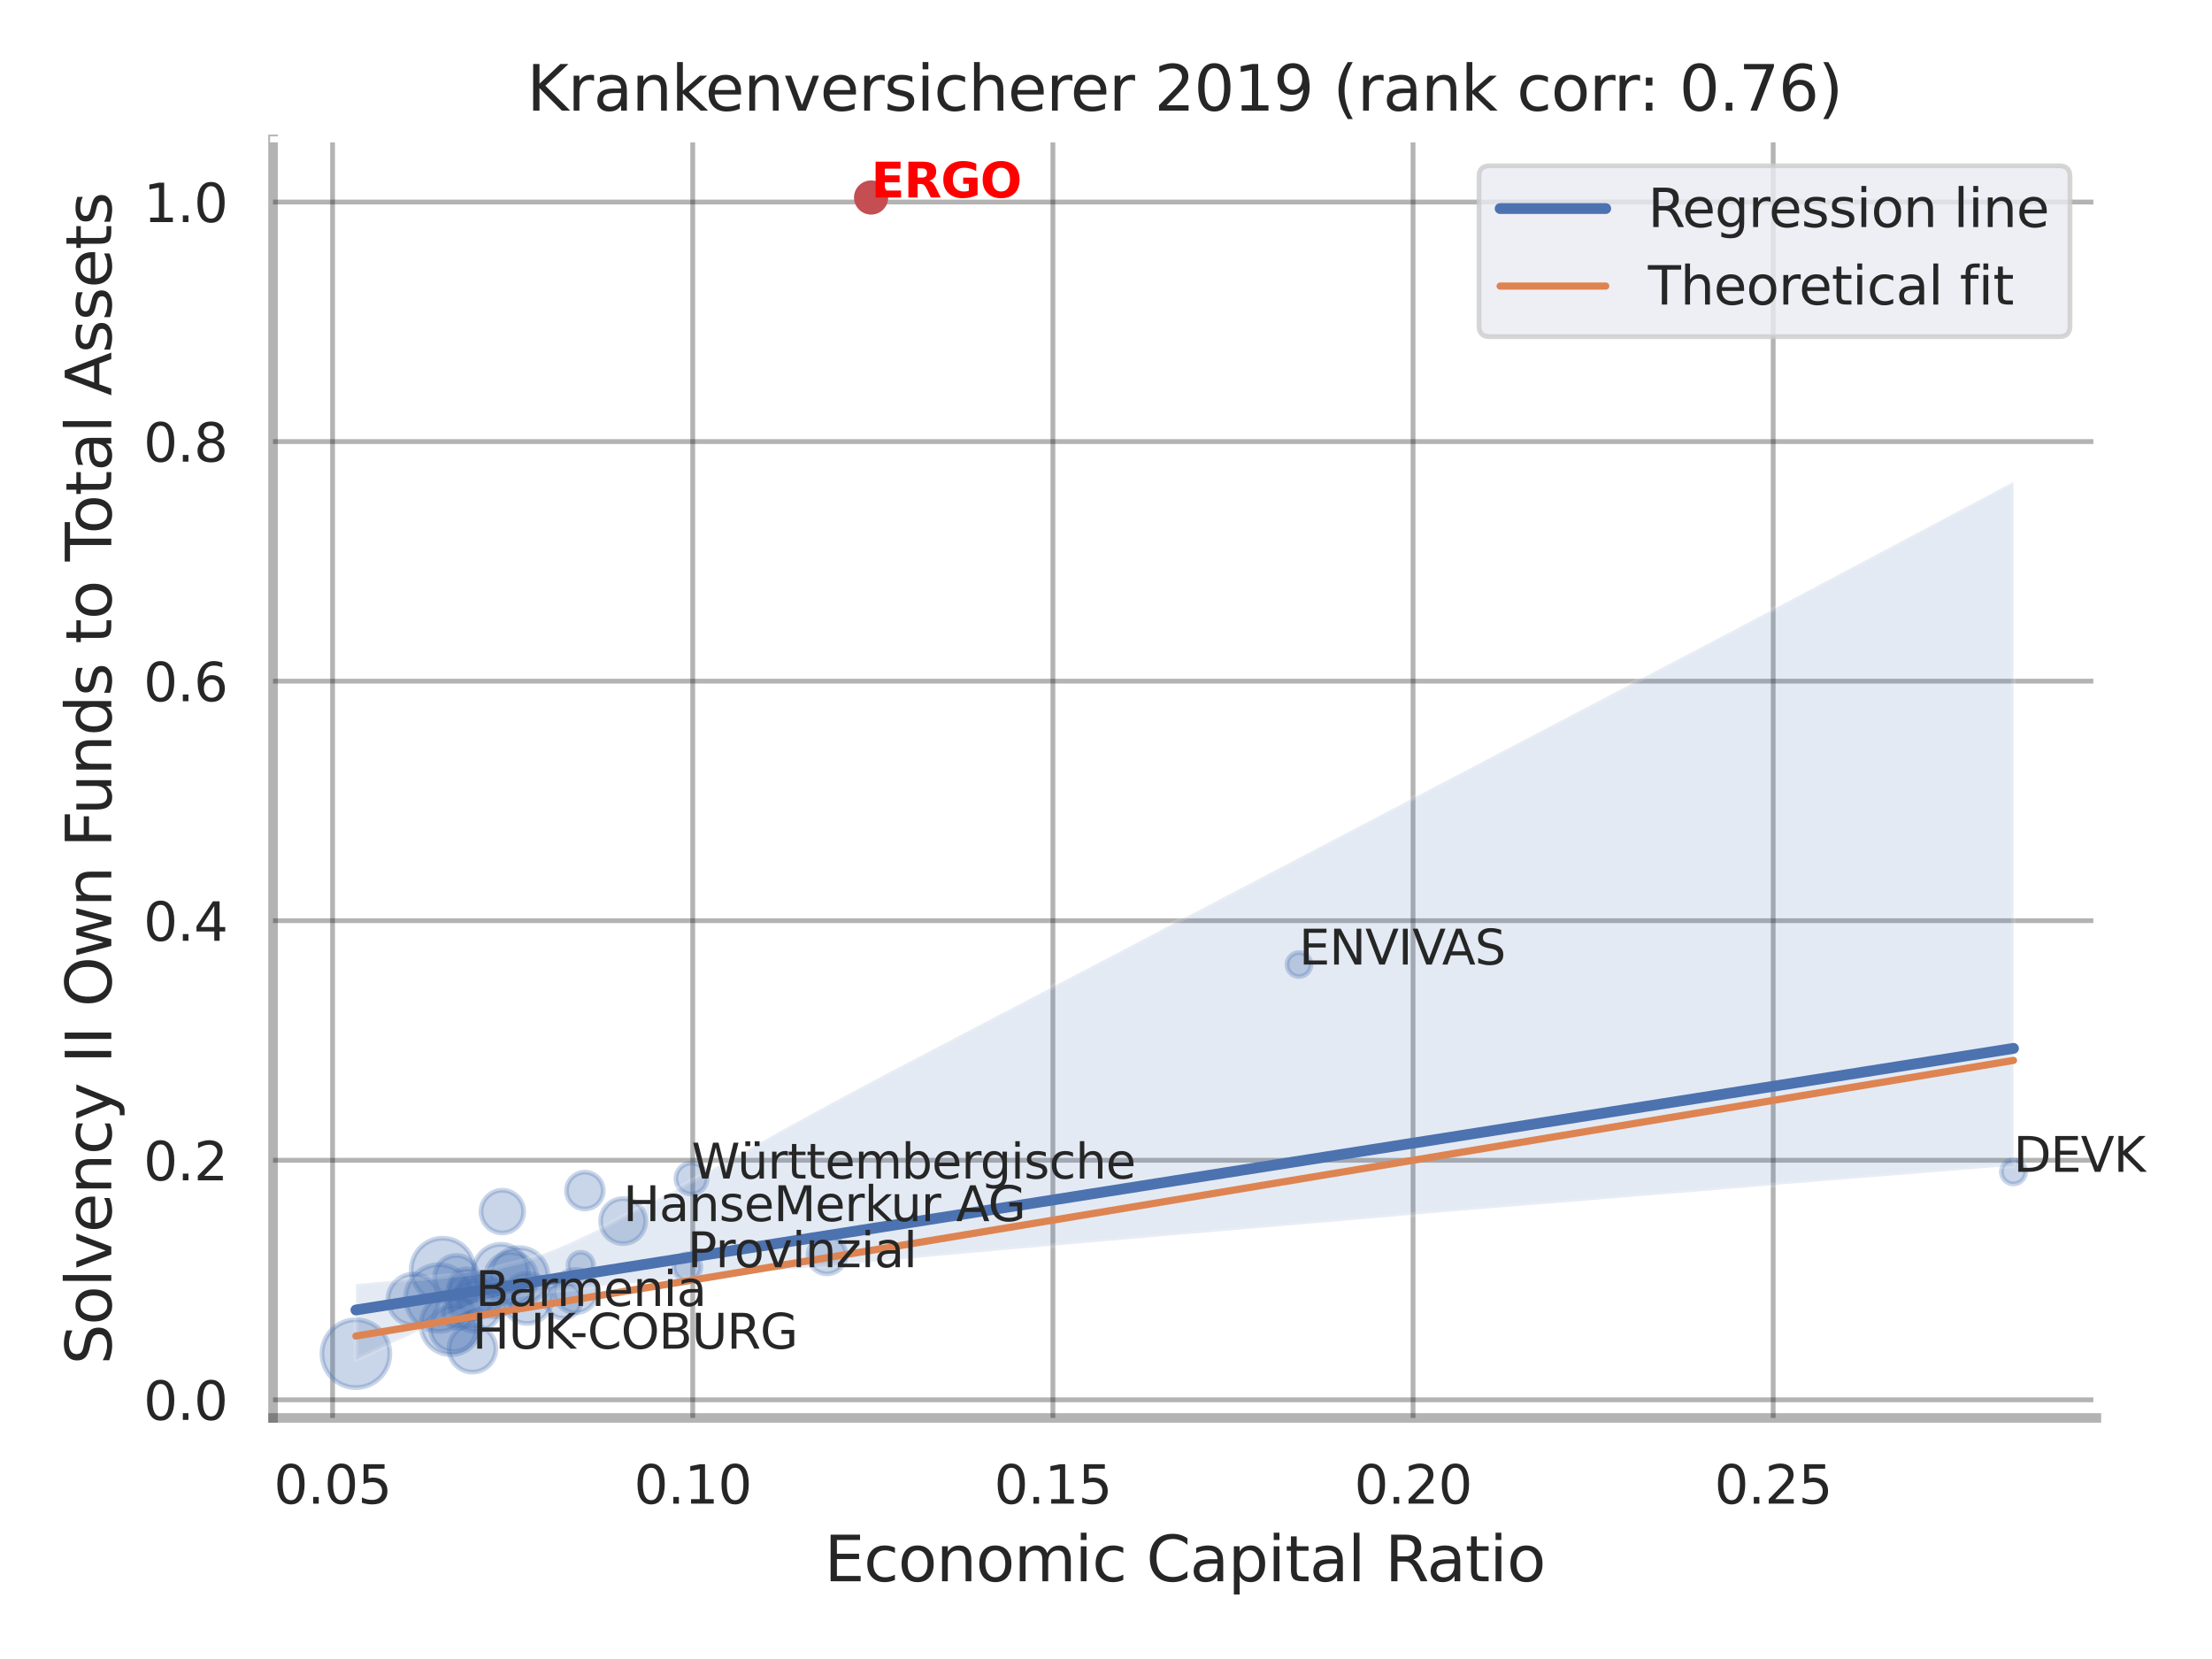
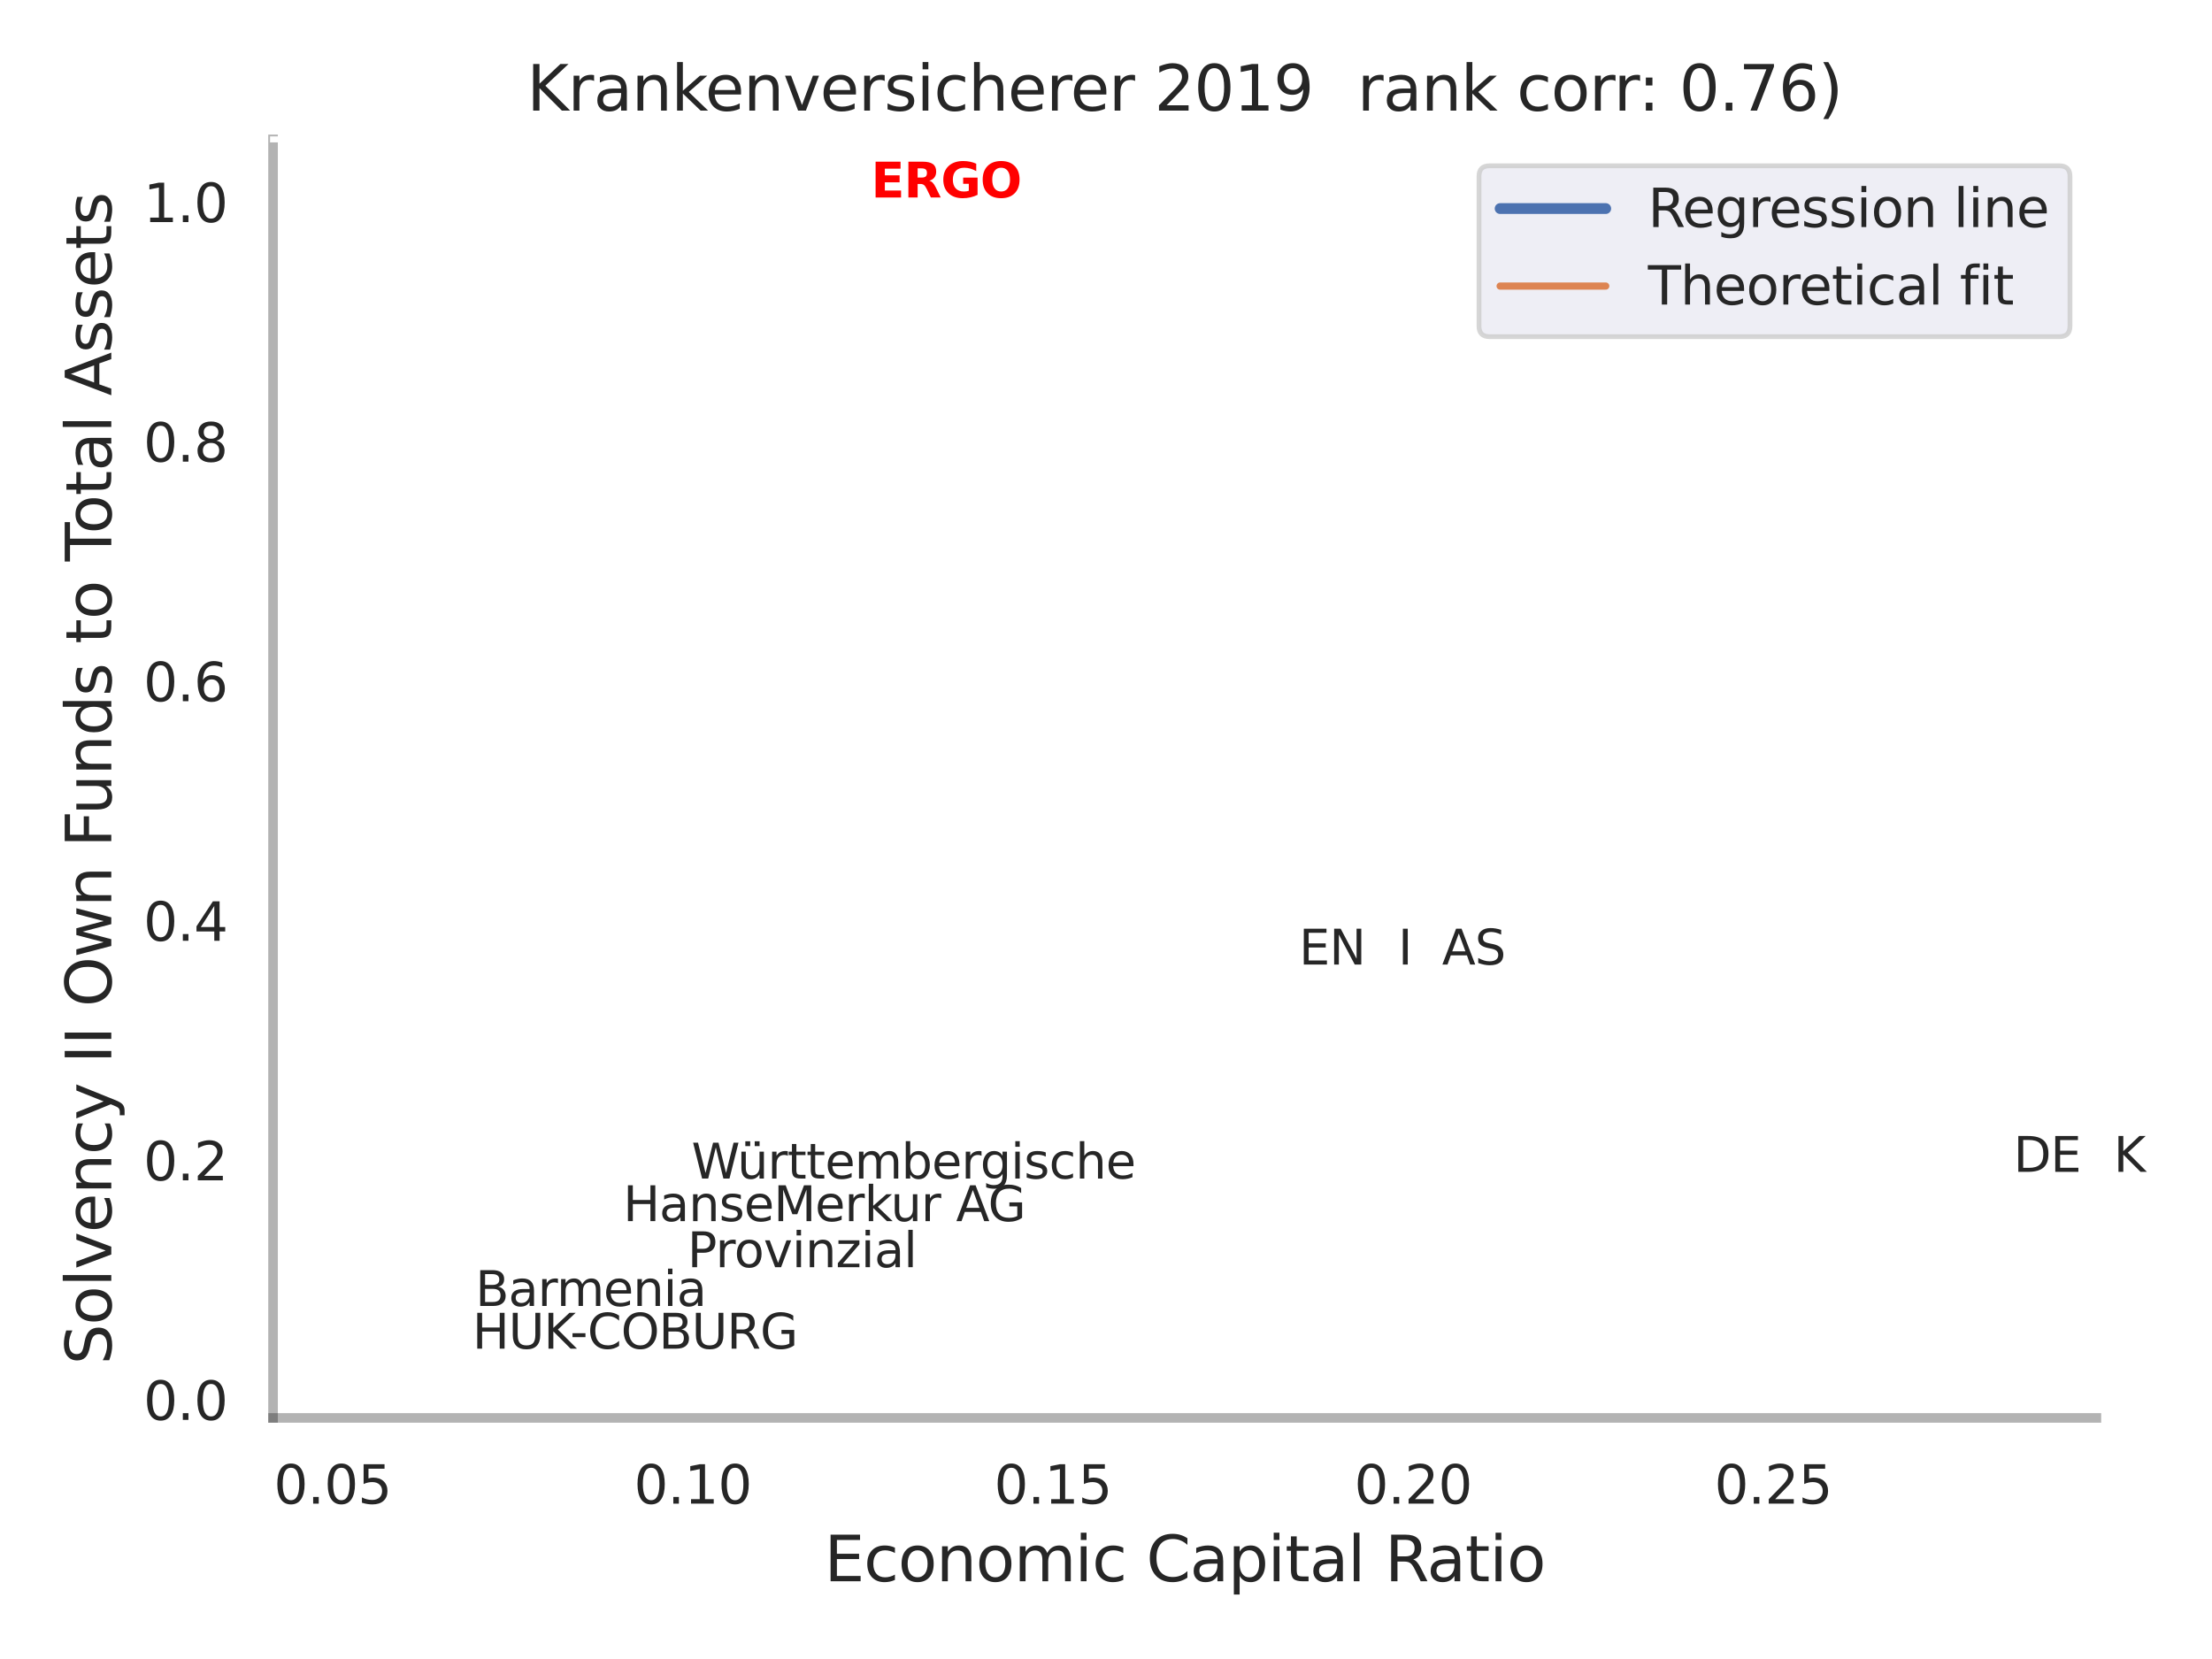
<svg xmlns="http://www.w3.org/2000/svg" xmlns:xlink="http://www.w3.org/1999/xlink" width="460.8pt" height="345.6pt" viewBox="0 0 460.8 345.6" version="1.1">
  <defs>
    <style type="text/css">*{stroke-linejoin: round; stroke-linecap: butt}</style>
  </defs>
  <g id="figure_1">
    <g id="patch_1">
      <path d="M 0 345.6  L 460.8 345.6  L 460.8 0  L 0 0  z " style="fill: #ffffff" />
    </g>
    <g id="axes_1">
      <g id="patch_2">
        <path d="M 56.88 295.38  L 436.713 295.38  L 436.713 29.04  L 56.88 29.04  z " style="fill: #ffffff" />
      </g>
      <g id="matplotlib.axis_1">
        <g id="xtick_1">
          <g id="line2d_1">
            <path d="M 69.281 295.38  L 69.281 29.04  " clip-path="url(#pbc77b413f3)" style="fill: none; stroke: #000000; stroke-opacity: 0.3; stroke-linecap: round" />
          </g>
          <g id="text_1">
            <g style="fill: #262626" transform="translate(57.035 313.238) scale(0.11 -0.11)">
              <defs>
                <path id="DejaVuSans-30" d="M 2034 4250  Q 1547 4250 1301 3770  Q 1056 3291 1056 2328  Q 1056 1369 1301 889  Q 1547 409 2034 409  Q 2525 409 2770 889  Q 3016 1369 3016 2328  Q 3016 3291 2770 3770  Q 2525 4250 2034 4250  z M 2034 4750  Q 2819 4750 3233 4129  Q 3647 3509 3647 2328  Q 3647 1150 3233 529  Q 2819 -91 2034 -91  Q 1250 -91 836 529  Q 422 1150 422 2328  Q 422 3509 836 4129  Q 1250 4750 2034 4750  z " transform="scale(0.016)" />
                <path id="DejaVuSans-2e" d="M 684 794  L 1344 794  L 1344 0  L 684 0  L 684 794  z " transform="scale(0.016)" />
                <path id="DejaVuSans-35" d="M 691 4666  L 3169 4666  L 3169 4134  L 1269 4134  L 1269 2991  Q 1406 3038 1543 3061  Q 1681 3084 1819 3084  Q 2600 3084 3056 2656  Q 3513 2228 3513 1497  Q 3513 744 3044 326  Q 2575 -91 1722 -91  Q 1428 -91 1123 -41  Q 819 9 494 109  L 494 744  Q 775 591 1075 516  Q 1375 441 1709 441  Q 2250 441 2565 725  Q 2881 1009 2881 1497  Q 2881 1984 2565 2268  Q 2250 2553 1709 2553  Q 1456 2553 1204 2497  Q 953 2441 691 2322  L 691 4666  z " transform="scale(0.016)" />
              </defs>
              <use xlink:href="#DejaVuSans-30" />
              <use xlink:href="#DejaVuSans-2e" x="63.623" />
              <use xlink:href="#DejaVuSans-30" x="95.41" />
              <use xlink:href="#DejaVuSans-35" x="159.033" />
            </g>
          </g>
        </g>
        <g id="xtick_2">
          <g id="line2d_2">
            <path d="M 144.308 295.38  L 144.308 29.04  " clip-path="url(#pbc77b413f3)" style="fill: none; stroke: #000000; stroke-opacity: 0.3; stroke-linecap: round" />
          </g>
          <g id="text_2">
            <g style="fill: #262626" transform="translate(132.062 313.238) scale(0.11 -0.11)">
              <defs>
                <path id="DejaVuSans-31" d="M 794 531  L 1825 531  L 1825 4091  L 703 3866  L 703 4441  L 1819 4666  L 2450 4666  L 2450 531  L 3481 531  L 3481 0  L 794 0  L 794 531  z " transform="scale(0.016)" />
              </defs>
              <use xlink:href="#DejaVuSans-30" />
              <use xlink:href="#DejaVuSans-2e" x="63.623" />
              <use xlink:href="#DejaVuSans-31" x="95.41" />
              <use xlink:href="#DejaVuSans-30" x="159.033" />
            </g>
          </g>
        </g>
        <g id="xtick_3">
          <g id="line2d_3">
            <path d="M 219.335 295.38  L 219.335 29.04  " clip-path="url(#pbc77b413f3)" style="fill: none; stroke: #000000; stroke-opacity: 0.3; stroke-linecap: round" />
          </g>
          <g id="text_3">
            <g style="fill: #262626" transform="translate(207.089 313.238) scale(0.11 -0.11)">
              <use xlink:href="#DejaVuSans-30" />
              <use xlink:href="#DejaVuSans-2e" x="63.623" />
              <use xlink:href="#DejaVuSans-31" x="95.41" />
              <use xlink:href="#DejaVuSans-35" x="159.033" />
            </g>
          </g>
        </g>
        <g id="xtick_4">
          <g id="line2d_4">
            <path d="M 294.361 295.38  L 294.361 29.04  " clip-path="url(#pbc77b413f3)" style="fill: none; stroke: #000000; stroke-opacity: 0.3; stroke-linecap: round" />
          </g>
          <g id="text_4">
            <g style="fill: #262626" transform="translate(282.115 313.238) scale(0.11 -0.11)">
              <defs>
                <path id="DejaVuSans-32" d="M 1228 531  L 3431 531  L 3431 0  L 469 0  L 469 531  Q 828 903 1448 1529  Q 2069 2156 2228 2338  Q 2531 2678 2651 2914  Q 2772 3150 2772 3378  Q 2772 3750 2511 3984  Q 2250 4219 1831 4219  Q 1534 4219 1204 4116  Q 875 4013 500 3803  L 500 4441  Q 881 4594 1212 4672  Q 1544 4750 1819 4750  Q 2544 4750 2975 4387  Q 3406 4025 3406 3419  Q 3406 3131 3298 2873  Q 3191 2616 2906 2266  Q 2828 2175 2409 1742  Q 1991 1309 1228 531  z " transform="scale(0.016)" />
              </defs>
              <use xlink:href="#DejaVuSans-30" />
              <use xlink:href="#DejaVuSans-2e" x="63.623" />
              <use xlink:href="#DejaVuSans-32" x="95.41" />
              <use xlink:href="#DejaVuSans-30" x="159.033" />
            </g>
          </g>
        </g>
        <g id="xtick_5">
          <g id="line2d_5">
            <path d="M 369.388 295.38  L 369.388 29.04  " clip-path="url(#pbc77b413f3)" style="fill: none; stroke: #000000; stroke-opacity: 0.3; stroke-linecap: round" />
          </g>
          <g id="text_5">
            <g style="fill: #262626" transform="translate(357.142 313.238) scale(0.11 -0.11)">
              <use xlink:href="#DejaVuSans-30" />
              <use xlink:href="#DejaVuSans-2e" x="63.623" />
              <use xlink:href="#DejaVuSans-32" x="95.41" />
              <use xlink:href="#DejaVuSans-35" x="159.033" />
            </g>
          </g>
        </g>
        <g id="text_6">
          <g style="fill: #262626" transform="translate(171.722 329.404) scale(0.13 -0.13)">
            <defs>
              <path id="DejaVuSans-45" d="M 628 4666  L 3578 4666  L 3578 4134  L 1259 4134  L 1259 2753  L 3481 2753  L 3481 2222  L 1259 2222  L 1259 531  L 3634 531  L 3634 0  L 628 0  L 628 4666  z " transform="scale(0.016)" />
              <path id="DejaVuSans-63" d="M 3122 3366  L 3122 2828  Q 2878 2963 2633 3030  Q 2388 3097 2138 3097  Q 1578 3097 1268 2742  Q 959 2388 959 1747  Q 959 1106 1268 751  Q 1578 397 2138 397  Q 2388 397 2633 464  Q 2878 531 3122 666  L 3122 134  Q 2881 22 2623 -34  Q 2366 -91 2075 -91  Q 1284 -91 818 406  Q 353 903 353 1747  Q 353 2603 823 3093  Q 1294 3584 2113 3584  Q 2378 3584 2631 3529  Q 2884 3475 3122 3366  z " transform="scale(0.016)" />
              <path id="DejaVuSans-6f" d="M 1959 3097  Q 1497 3097 1228 2736  Q 959 2375 959 1747  Q 959 1119 1226 758  Q 1494 397 1959 397  Q 2419 397 2687 759  Q 2956 1122 2956 1747  Q 2956 2369 2687 2733  Q 2419 3097 1959 3097  z M 1959 3584  Q 2709 3584 3137 3096  Q 3566 2609 3566 1747  Q 3566 888 3137 398  Q 2709 -91 1959 -91  Q 1206 -91 779 398  Q 353 888 353 1747  Q 353 2609 779 3096  Q 1206 3584 1959 3584  z " transform="scale(0.016)" />
              <path id="DejaVuSans-6e" d="M 3513 2113  L 3513 0  L 2938 0  L 2938 2094  Q 2938 2591 2744 2837  Q 2550 3084 2163 3084  Q 1697 3084 1428 2787  Q 1159 2491 1159 1978  L 1159 0  L 581 0  L 581 3500  L 1159 3500  L 1159 2956  Q 1366 3272 1645 3428  Q 1925 3584 2291 3584  Q 2894 3584 3203 3211  Q 3513 2838 3513 2113  z " transform="scale(0.016)" />
              <path id="DejaVuSans-6d" d="M 3328 2828  Q 3544 3216 3844 3400  Q 4144 3584 4550 3584  Q 5097 3584 5394 3201  Q 5691 2819 5691 2113  L 5691 0  L 5113 0  L 5113 2094  Q 5113 2597 4934 2840  Q 4756 3084 4391 3084  Q 3944 3084 3684 2787  Q 3425 2491 3425 1978  L 3425 0  L 2847 0  L 2847 2094  Q 2847 2600 2669 2842  Q 2491 3084 2119 3084  Q 1678 3084 1418 2786  Q 1159 2488 1159 1978  L 1159 0  L 581 0  L 581 3500  L 1159 3500  L 1159 2956  Q 1356 3278 1631 3431  Q 1906 3584 2284 3584  Q 2666 3584 2933 3390  Q 3200 3197 3328 2828  z " transform="scale(0.016)" />
              <path id="DejaVuSans-69" d="M 603 3500  L 1178 3500  L 1178 0  L 603 0  L 603 3500  z M 603 4863  L 1178 4863  L 1178 4134  L 603 4134  L 603 4863  z " transform="scale(0.016)" />
              <path id="DejaVuSans-20" transform="scale(0.016)" />
              <path id="DejaVuSans-43" d="M 4122 4306  L 4122 3641  Q 3803 3938 3442 4084  Q 3081 4231 2675 4231  Q 1875 4231 1450 3742  Q 1025 3253 1025 2328  Q 1025 1406 1450 917  Q 1875 428 2675 428  Q 3081 428 3442 575  Q 3803 722 4122 1019  L 4122 359  Q 3791 134 3420 21  Q 3050 -91 2638 -91  Q 1578 -91 968 557  Q 359 1206 359 2328  Q 359 3453 968 4101  Q 1578 4750 2638 4750  Q 3056 4750 3426 4639  Q 3797 4528 4122 4306  z " transform="scale(0.016)" />
              <path id="DejaVuSans-61" d="M 2194 1759  Q 1497 1759 1228 1600  Q 959 1441 959 1056  Q 959 750 1161 570  Q 1363 391 1709 391  Q 2188 391 2477 730  Q 2766 1069 2766 1631  L 2766 1759  L 2194 1759  z M 3341 1997  L 3341 0  L 2766 0  L 2766 531  Q 2569 213 2275 61  Q 1981 -91 1556 -91  Q 1019 -91 701 211  Q 384 513 384 1019  Q 384 1609 779 1909  Q 1175 2209 1959 2209  L 2766 2209  L 2766 2266  Q 2766 2663 2505 2880  Q 2244 3097 1772 3097  Q 1472 3097 1187 3025  Q 903 2953 641 2809  L 641 3341  Q 956 3463 1253 3523  Q 1550 3584 1831 3584  Q 2591 3584 2966 3190  Q 3341 2797 3341 1997  z " transform="scale(0.016)" />
              <path id="DejaVuSans-70" d="M 1159 525  L 1159 -1331  L 581 -1331  L 581 3500  L 1159 3500  L 1159 2969  Q 1341 3281 1617 3432  Q 1894 3584 2278 3584  Q 2916 3584 3314 3078  Q 3713 2572 3713 1747  Q 3713 922 3314 415  Q 2916 -91 2278 -91  Q 1894 -91 1617 61  Q 1341 213 1159 525  z M 3116 1747  Q 3116 2381 2855 2742  Q 2594 3103 2138 3103  Q 1681 3103 1420 2742  Q 1159 2381 1159 1747  Q 1159 1113 1420 752  Q 1681 391 2138 391  Q 2594 391 2855 752  Q 3116 1113 3116 1747  z " transform="scale(0.016)" />
              <path id="DejaVuSans-74" d="M 1172 4494  L 1172 3500  L 2356 3500  L 2356 3053  L 1172 3053  L 1172 1153  Q 1172 725 1289 603  Q 1406 481 1766 481  L 2356 481  L 2356 0  L 1766 0  Q 1100 0 847 248  Q 594 497 594 1153  L 594 3053  L 172 3053  L 172 3500  L 594 3500  L 594 4494  L 1172 4494  z " transform="scale(0.016)" />
              <path id="DejaVuSans-6c" d="M 603 4863  L 1178 4863  L 1178 0  L 603 0  L 603 4863  z " transform="scale(0.016)" />
              <path id="DejaVuSans-52" d="M 2841 2188  Q 3044 2119 3236 1894  Q 3428 1669 3622 1275  L 4263 0  L 3584 0  L 2988 1197  Q 2756 1666 2539 1819  Q 2322 1972 1947 1972  L 1259 1972  L 1259 0  L 628 0  L 628 4666  L 2053 4666  Q 2853 4666 3247 4331  Q 3641 3997 3641 3322  Q 3641 2881 3436 2590  Q 3231 2300 2841 2188  z M 1259 4147  L 1259 2491  L 2053 2491  Q 2509 2491 2742 2702  Q 2975 2913 2975 3322  Q 2975 3731 2742 3939  Q 2509 4147 2053 4147  L 1259 4147  z " transform="scale(0.016)" />
            </defs>
            <use xlink:href="#DejaVuSans-45" />
            <use xlink:href="#DejaVuSans-63" x="63.184" />
            <use xlink:href="#DejaVuSans-6f" x="118.164" />
            <use xlink:href="#DejaVuSans-6e" x="179.346" />
            <use xlink:href="#DejaVuSans-6f" x="242.725" />
            <use xlink:href="#DejaVuSans-6d" x="303.906" />
            <use xlink:href="#DejaVuSans-69" x="401.318" />
            <use xlink:href="#DejaVuSans-63" x="429.102" />
            <use xlink:href="#DejaVuSans-20" x="484.082" />
            <use xlink:href="#DejaVuSans-43" x="515.869" />
            <use xlink:href="#DejaVuSans-61" x="585.693" />
            <use xlink:href="#DejaVuSans-70" x="646.973" />
            <use xlink:href="#DejaVuSans-69" x="710.449" />
            <use xlink:href="#DejaVuSans-74" x="738.232" />
            <use xlink:href="#DejaVuSans-61" x="777.441" />
            <use xlink:href="#DejaVuSans-6c" x="838.721" />
            <use xlink:href="#DejaVuSans-20" x="866.504" />
            <use xlink:href="#DejaVuSans-52" x="898.291" />
            <use xlink:href="#DejaVuSans-61" x="965.523" />
            <use xlink:href="#DejaVuSans-74" x="1026.803" />
            <use xlink:href="#DejaVuSans-69" x="1066.012" />
            <use xlink:href="#DejaVuSans-6f" x="1093.795" />
          </g>
        </g>
      </g>
      <g id="matplotlib.axis_2">
        <g id="ytick_1">
          <g id="line2d_6">
            <path d="M 56.88 291.608  L 436.713 291.608  " clip-path="url(#pbc77b413f3)" style="fill: none; stroke: #000000; stroke-opacity: 0.3; stroke-linecap: round" />
          </g>
          <g id="text_7">
            <g style="fill: #262626" transform="translate(29.887 295.787) scale(0.11 -0.11)">
              <use xlink:href="#DejaVuSans-30" />
              <use xlink:href="#DejaVuSans-2e" x="63.623" />
              <use xlink:href="#DejaVuSans-30" x="95.41" />
            </g>
          </g>
        </g>
        <g id="ytick_2">
          <g id="line2d_7">
            <path d="M 56.88 241.703  L 436.713 241.703  " clip-path="url(#pbc77b413f3)" style="fill: none; stroke: #000000; stroke-opacity: 0.3; stroke-linecap: round" />
          </g>
          <g id="text_8">
            <g style="fill: #262626" transform="translate(29.887 245.883) scale(0.11 -0.11)">
              <use xlink:href="#DejaVuSans-30" />
              <use xlink:href="#DejaVuSans-2e" x="63.623" />
              <use xlink:href="#DejaVuSans-32" x="95.41" />
            </g>
          </g>
        </g>
        <g id="ytick_3">
          <g id="line2d_8">
            <path d="M 56.88 191.799  L 436.713 191.799  " clip-path="url(#pbc77b413f3)" style="fill: none; stroke: #000000; stroke-opacity: 0.3; stroke-linecap: round" />
          </g>
          <g id="text_9">
            <g style="fill: #262626" transform="translate(29.887 195.978) scale(0.11 -0.11)">
              <defs>
                <path id="DejaVuSans-34" d="M 2419 4116  L 825 1625  L 2419 1625  L 2419 4116  z M 2253 4666  L 3047 4666  L 3047 1625  L 3713 1625  L 3713 1100  L 3047 1100  L 3047 0  L 2419 0  L 2419 1100  L 313 1100  L 313 1709  L 2253 4666  z " transform="scale(0.016)" />
              </defs>
              <use xlink:href="#DejaVuSans-30" />
              <use xlink:href="#DejaVuSans-2e" x="63.623" />
              <use xlink:href="#DejaVuSans-34" x="95.41" />
            </g>
          </g>
        </g>
        <g id="ytick_4">
          <g id="line2d_9">
            <path d="M 56.88 141.894  L 436.713 141.894  " clip-path="url(#pbc77b413f3)" style="fill: none; stroke: #000000; stroke-opacity: 0.3; stroke-linecap: round" />
          </g>
          <g id="text_10">
            <g style="fill: #262626" transform="translate(29.887 146.073) scale(0.11 -0.11)">
              <defs>
                <path id="DejaVuSans-36" d="M 2113 2584  Q 1688 2584 1439 2293  Q 1191 2003 1191 1497  Q 1191 994 1439 701  Q 1688 409 2113 409  Q 2538 409 2786 701  Q 3034 994 3034 1497  Q 3034 2003 2786 2293  Q 2538 2584 2113 2584  z M 3366 4563  L 3366 3988  Q 3128 4100 2886 4159  Q 2644 4219 2406 4219  Q 1781 4219 1451 3797  Q 1122 3375 1075 2522  Q 1259 2794 1537 2939  Q 1816 3084 2150 3084  Q 2853 3084 3261 2657  Q 3669 2231 3669 1497  Q 3669 778 3244 343  Q 2819 -91 2113 -91  Q 1303 -91 875 529  Q 447 1150 447 2328  Q 447 3434 972 4092  Q 1497 4750 2381 4750  Q 2619 4750 2861 4703  Q 3103 4656 3366 4563  z " transform="scale(0.016)" />
              </defs>
              <use xlink:href="#DejaVuSans-30" />
              <use xlink:href="#DejaVuSans-2e" x="63.623" />
              <use xlink:href="#DejaVuSans-36" x="95.41" />
            </g>
          </g>
        </g>
        <g id="ytick_5">
          <g id="line2d_10">
            <path d="M 56.88 91.989  L 436.713 91.989  " clip-path="url(#pbc77b413f3)" style="fill: none; stroke: #000000; stroke-opacity: 0.3; stroke-linecap: round" />
          </g>
          <g id="text_11">
            <g style="fill: #262626" transform="translate(29.887 96.168) scale(0.11 -0.11)">
              <defs>
                <path id="DejaVuSans-38" d="M 2034 2216  Q 1584 2216 1326 1975  Q 1069 1734 1069 1313  Q 1069 891 1326 650  Q 1584 409 2034 409  Q 2484 409 2743 651  Q 3003 894 3003 1313  Q 3003 1734 2745 1975  Q 2488 2216 2034 2216  z M 1403 2484  Q 997 2584 770 2862  Q 544 3141 544 3541  Q 544 4100 942 4425  Q 1341 4750 2034 4750  Q 2731 4750 3128 4425  Q 3525 4100 3525 3541  Q 3525 3141 3298 2862  Q 3072 2584 2669 2484  Q 3125 2378 3379 2068  Q 3634 1759 3634 1313  Q 3634 634 3220 271  Q 2806 -91 2034 -91  Q 1263 -91 848 271  Q 434 634 434 1313  Q 434 1759 690 2068  Q 947 2378 1403 2484  z M 1172 3481  Q 1172 3119 1398 2916  Q 1625 2713 2034 2713  Q 2441 2713 2670 2916  Q 2900 3119 2900 3481  Q 2900 3844 2670 4047  Q 2441 4250 2034 4250  Q 1625 4250 1398 4047  Q 1172 3844 1172 3481  z " transform="scale(0.016)" />
              </defs>
              <use xlink:href="#DejaVuSans-30" />
              <use xlink:href="#DejaVuSans-2e" x="63.623" />
              <use xlink:href="#DejaVuSans-38" x="95.41" />
            </g>
          </g>
        </g>
        <g id="ytick_6">
          <g id="line2d_11">
            <path d="M 56.88 42.085  L 436.713 42.085  " clip-path="url(#pbc77b413f3)" style="fill: none; stroke: #000000; stroke-opacity: 0.3; stroke-linecap: round" />
          </g>
          <g id="text_12">
            <g style="fill: #262626" transform="translate(29.887 46.264) scale(0.11 -0.11)">
              <use xlink:href="#DejaVuSans-31" />
              <use xlink:href="#DejaVuSans-2e" x="63.623" />
              <use xlink:href="#DejaVuSans-30" x="95.41" />
            </g>
          </g>
        </g>
        <g id="text_13">
          <g style="fill: #262626" transform="translate(23.183 284.278) rotate(-90) scale(0.13 -0.13)">
            <defs>
              <path id="DejaVuSans-53" d="M 3425 4513  L 3425 3897  Q 3066 4069 2747 4153  Q 2428 4238 2131 4238  Q 1616 4238 1336 4038  Q 1056 3838 1056 3469  Q 1056 3159 1242 3001  Q 1428 2844 1947 2747  L 2328 2669  Q 3034 2534 3370 2195  Q 3706 1856 3706 1288  Q 3706 609 3251 259  Q 2797 -91 1919 -91  Q 1588 -91 1214 -16  Q 841 59 441 206  L 441 856  Q 825 641 1194 531  Q 1563 422 1919 422  Q 2459 422 2753 634  Q 3047 847 3047 1241  Q 3047 1584 2836 1778  Q 2625 1972 2144 2069  L 1759 2144  Q 1053 2284 737 2584  Q 422 2884 422 3419  Q 422 4038 858 4394  Q 1294 4750 2059 4750  Q 2388 4750 2728 4690  Q 3069 4631 3425 4513  z " transform="scale(0.016)" />
              <path id="DejaVuSans-76" d="M 191 3500  L 800 3500  L 1894 563  L 2988 3500  L 3597 3500  L 2284 0  L 1503 0  L 191 3500  z " transform="scale(0.016)" />
              <path id="DejaVuSans-65" d="M 3597 1894  L 3597 1613  L 953 1613  Q 991 1019 1311 708  Q 1631 397 2203 397  Q 2534 397 2845 478  Q 3156 559 3463 722  L 3463 178  Q 3153 47 2828 -22  Q 2503 -91 2169 -91  Q 1331 -91 842 396  Q 353 884 353 1716  Q 353 2575 817 3079  Q 1281 3584 2069 3584  Q 2775 3584 3186 3129  Q 3597 2675 3597 1894  z M 3022 2063  Q 3016 2534 2758 2815  Q 2500 3097 2075 3097  Q 1594 3097 1305 2825  Q 1016 2553 972 2059  L 3022 2063  z " transform="scale(0.016)" />
              <path id="DejaVuSans-79" d="M 2059 -325  Q 1816 -950 1584 -1140  Q 1353 -1331 966 -1331  L 506 -1331  L 506 -850  L 844 -850  Q 1081 -850 1212 -737  Q 1344 -625 1503 -206  L 1606 56  L 191 3500  L 800 3500  L 1894 763  L 2988 3500  L 3597 3500  L 2059 -325  z " transform="scale(0.016)" />
              <path id="DejaVuSans-49" d="M 628 4666  L 1259 4666  L 1259 0  L 628 0  L 628 4666  z " transform="scale(0.016)" />
              <path id="DejaVuSans-4f" d="M 2522 4238  Q 1834 4238 1429 3725  Q 1025 3213 1025 2328  Q 1025 1447 1429 934  Q 1834 422 2522 422  Q 3209 422 3611 934  Q 4013 1447 4013 2328  Q 4013 3213 3611 3725  Q 3209 4238 2522 4238  z M 2522 4750  Q 3503 4750 4090 4092  Q 4678 3434 4678 2328  Q 4678 1225 4090 567  Q 3503 -91 2522 -91  Q 1538 -91 948 565  Q 359 1222 359 2328  Q 359 3434 948 4092  Q 1538 4750 2522 4750  z " transform="scale(0.016)" />
              <path id="DejaVuSans-77" d="M 269 3500  L 844 3500  L 1563 769  L 2278 3500  L 2956 3500  L 3675 769  L 4391 3500  L 4966 3500  L 4050 0  L 3372 0  L 2619 2869  L 1863 0  L 1184 0  L 269 3500  z " transform="scale(0.016)" />
              <path id="DejaVuSans-46" d="M 628 4666  L 3309 4666  L 3309 4134  L 1259 4134  L 1259 2759  L 3109 2759  L 3109 2228  L 1259 2228  L 1259 0  L 628 0  L 628 4666  z " transform="scale(0.016)" />
              <path id="DejaVuSans-75" d="M 544 1381  L 544 3500  L 1119 3500  L 1119 1403  Q 1119 906 1312 657  Q 1506 409 1894 409  Q 2359 409 2629 706  Q 2900 1003 2900 1516  L 2900 3500  L 3475 3500  L 3475 0  L 2900 0  L 2900 538  Q 2691 219 2414 64  Q 2138 -91 1772 -91  Q 1169 -91 856 284  Q 544 659 544 1381  z M 1991 3584  L 1991 3584  z " transform="scale(0.016)" />
              <path id="DejaVuSans-64" d="M 2906 2969  L 2906 4863  L 3481 4863  L 3481 0  L 2906 0  L 2906 525  Q 2725 213 2448 61  Q 2172 -91 1784 -91  Q 1150 -91 751 415  Q 353 922 353 1747  Q 353 2572 751 3078  Q 1150 3584 1784 3584  Q 2172 3584 2448 3432  Q 2725 3281 2906 2969  z M 947 1747  Q 947 1113 1208 752  Q 1469 391 1925 391  Q 2381 391 2643 752  Q 2906 1113 2906 1747  Q 2906 2381 2643 2742  Q 2381 3103 1925 3103  Q 1469 3103 1208 2742  Q 947 2381 947 1747  z " transform="scale(0.016)" />
              <path id="DejaVuSans-73" d="M 2834 3397  L 2834 2853  Q 2591 2978 2328 3040  Q 2066 3103 1784 3103  Q 1356 3103 1142 2972  Q 928 2841 928 2578  Q 928 2378 1081 2264  Q 1234 2150 1697 2047  L 1894 2003  Q 2506 1872 2764 1633  Q 3022 1394 3022 966  Q 3022 478 2636 193  Q 2250 -91 1575 -91  Q 1294 -91 989 -36  Q 684 19 347 128  L 347 722  Q 666 556 975 473  Q 1284 391 1588 391  Q 1994 391 2212 530  Q 2431 669 2431 922  Q 2431 1156 2273 1281  Q 2116 1406 1581 1522  L 1381 1569  Q 847 1681 609 1914  Q 372 2147 372 2553  Q 372 3047 722 3315  Q 1072 3584 1716 3584  Q 2034 3584 2315 3537  Q 2597 3491 2834 3397  z " transform="scale(0.016)" />
              <path id="DejaVuSans-54" d="M -19 4666  L 3928 4666  L 3928 4134  L 2272 4134  L 2272 0  L 1638 0  L 1638 4134  L -19 4134  L -19 4666  z " transform="scale(0.016)" />
              <path id="DejaVuSans-41" d="M 2188 4044  L 1331 1722  L 3047 1722  L 2188 4044  z M 1831 4666  L 2547 4666  L 4325 0  L 3669 0  L 3244 1197  L 1141 1197  L 716 0  L 50 0  L 1831 4666  z " transform="scale(0.016)" />
            </defs>
            <use xlink:href="#DejaVuSans-53" />
            <use xlink:href="#DejaVuSans-6f" x="63.477" />
            <use xlink:href="#DejaVuSans-6c" x="124.658" />
            <use xlink:href="#DejaVuSans-76" x="152.441" />
            <use xlink:href="#DejaVuSans-65" x="211.621" />
            <use xlink:href="#DejaVuSans-6e" x="273.145" />
            <use xlink:href="#DejaVuSans-63" x="336.523" />
            <use xlink:href="#DejaVuSans-79" x="391.504" />
            <use xlink:href="#DejaVuSans-20" x="450.684" />
            <use xlink:href="#DejaVuSans-49" x="482.471" />
            <use xlink:href="#DejaVuSans-49" x="511.963" />
            <use xlink:href="#DejaVuSans-20" x="541.455" />
            <use xlink:href="#DejaVuSans-4f" x="573.242" />
            <use xlink:href="#DejaVuSans-77" x="651.953" />
            <use xlink:href="#DejaVuSans-6e" x="733.74" />
            <use xlink:href="#DejaVuSans-20" x="797.119" />
            <use xlink:href="#DejaVuSans-46" x="828.906" />
            <use xlink:href="#DejaVuSans-75" x="880.926" />
            <use xlink:href="#DejaVuSans-6e" x="944.305" />
            <use xlink:href="#DejaVuSans-64" x="1007.684" />
            <use xlink:href="#DejaVuSans-73" x="1071.16" />
            <use xlink:href="#DejaVuSans-20" x="1123.26" />
            <use xlink:href="#DejaVuSans-74" x="1155.047" />
            <use xlink:href="#DejaVuSans-6f" x="1194.256" />
            <use xlink:href="#DejaVuSans-20" x="1255.438" />
            <use xlink:href="#DejaVuSans-54" x="1287.225" />
            <use xlink:href="#DejaVuSans-6f" x="1331.309" />
            <use xlink:href="#DejaVuSans-74" x="1392.49" />
            <use xlink:href="#DejaVuSans-61" x="1431.699" />
            <use xlink:href="#DejaVuSans-6c" x="1492.979" />
            <use xlink:href="#DejaVuSans-20" x="1520.762" />
            <use xlink:href="#DejaVuSans-41" x="1552.549" />
            <use xlink:href="#DejaVuSans-73" x="1620.957" />
            <use xlink:href="#DejaVuSans-73" x="1673.057" />
            <use xlink:href="#DejaVuSans-65" x="1725.156" />
            <use xlink:href="#DejaVuSans-74" x="1786.68" />
            <use xlink:href="#DejaVuSans-73" x="1825.889" />
          </g>
        </g>
      </g>
      <g id="PathCollection_1">
        <path d="M 106.449 271.779  C 107.887 271.779 109.267 271.207 110.284 270.19  C 111.301 269.173 111.872 267.794 111.872 266.355  C 111.872 264.917 111.301 263.538 110.284 262.521  C 109.267 261.504 107.887 260.932 106.449 260.932  C 105.011 260.932 103.631 261.504 102.614 262.521  C 101.597 263.538 101.026 264.917 101.026 266.355  C 101.026 267.794 101.597 269.173 102.614 270.19  C 103.631 271.207 105.011 271.779 106.449 271.779  z " clip-path="url(#pbc77b413f3)" style="fill: #4c72b0; fill-opacity: 0.3; stroke: #4c72b0; stroke-opacity: 0.3" />
        <path d="M 93.92 282.192  C 95.574 282.192 97.161 281.535 98.33 280.365  C 99.5 279.195 100.157 277.609 100.157 275.955  C 100.157 274.301 99.5 272.714 98.33 271.544  C 97.161 270.375 95.574 269.717 93.92 269.717  C 92.266 269.717 90.679 270.375 89.509 271.544  C 88.34 272.714 87.682 274.301 87.682 275.955  C 87.682 277.609 88.34 279.195 89.509 280.365  C 90.679 281.535 92.266 282.192 93.92 282.192  z " clip-path="url(#pbc77b413f3)" style="fill: #4c72b0; fill-opacity: 0.3; stroke: #4c72b0; stroke-opacity: 0.3" />
        <path d="M 104.348 270.649  C 105.864 270.649 107.318 270.046 108.39 268.974  C 109.461 267.903 110.064 266.448 110.064 264.933  C 110.064 263.417 109.461 261.962 108.39 260.891  C 107.318 259.819 105.864 259.216 104.348 259.216  C 102.832 259.216 101.378 259.819 100.306 260.891  C 99.234 261.962 98.631 263.417 98.631 264.933  C 98.631 266.448 99.234 267.903 100.306 268.974  C 101.378 270.046 102.832 270.649 104.348 270.649  z " clip-path="url(#pbc77b413f3)" style="fill: #4c72b0; fill-opacity: 0.3; stroke: #4c72b0; stroke-opacity: 0.3" />
        <path d="M 74.145 289.069  C 76.02 289.069 77.819 288.324 79.145 286.998  C 80.471 285.672 81.216 283.874 81.216 281.998  C 81.216 280.123 80.471 278.324 79.145 276.998  C 77.819 275.672 76.02 274.927 74.145 274.927  C 72.27 274.927 70.471 275.672 69.145 276.998  C 67.819 278.324 67.074 280.123 67.074 281.998  C 67.074 283.874 67.819 285.672 69.145 286.998  C 70.471 288.324 72.27 289.069 74.145 289.069  z " clip-path="url(#pbc77b413f3)" style="fill: #4c72b0; fill-opacity: 0.3; stroke: #4c72b0; stroke-opacity: 0.3" />
        <path d="M 92.223 271.046  C 93.96 271.046 95.627 270.356 96.855 269.127  C 98.084 267.899 98.774 266.232 98.774 264.495  C 98.774 262.758 98.084 261.091 96.855 259.863  C 95.627 258.634 93.96 257.944 92.223 257.944  C 90.485 257.944 88.819 258.634 87.59 259.863  C 86.362 261.091 85.672 262.758 85.672 264.495  C 85.672 266.232 86.362 267.899 87.59 269.127  C 88.819 270.356 90.485 271.046 92.223 271.046  z " clip-path="url(#pbc77b413f3)" style="fill: #4c72b0; fill-opacity: 0.3; stroke: #4c72b0; stroke-opacity: 0.3" />
-         <path d="M 104.644 256.839  C 105.822 256.839 106.952 256.371 107.785 255.538  C 108.617 254.705 109.085 253.576 109.085 252.398  C 109.085 251.22 108.617 250.091 107.785 249.258  C 106.952 248.425 105.822 247.957 104.644 247.957  C 103.467 247.957 102.337 248.425 101.504 249.258  C 100.672 250.091 100.204 251.22 100.204 252.398  C 100.204 253.576 100.672 254.705 101.504 255.538  C 102.337 256.371 103.467 256.839 104.644 256.839  z " clip-path="url(#pbc77b413f3)" style="fill: #4c72b0; fill-opacity: 0.3; stroke: #4c72b0; stroke-opacity: 0.3" />
+         <path d="M 104.644 256.839  C 105.822 256.839 106.952 256.371 107.785 255.538  C 108.617 254.705 109.085 253.576 109.085 252.398  C 109.085 251.22 108.617 250.091 107.785 249.258  C 106.952 248.425 105.822 247.957 104.644 247.957  C 103.467 247.957 102.337 248.425 101.504 249.258  C 100.672 250.091 100.204 251.22 100.204 252.398  C 100.204 253.576 100.672 254.705 101.504 255.538  C 102.337 256.371 103.467 256.839 104.644 256.839  " clip-path="url(#pbc77b413f3)" style="fill: #4c72b0; fill-opacity: 0.3; stroke: #4c72b0; stroke-opacity: 0.3" />
        <path d="M 94.463 281.552  C 95.729 281.552 96.943 281.049 97.839 280.153  C 98.734 279.258 99.237 278.044 99.237 276.777  C 99.237 275.511 98.734 274.297 97.839 273.402  C 96.943 272.506 95.729 272.003 94.463 272.003  C 93.197 272.003 91.982 272.506 91.087 273.402  C 90.192 274.297 89.688 275.511 89.688 276.777  C 89.688 278.044 90.192 279.258 91.087 280.153  C 91.982 281.049 93.197 281.552 94.463 281.552  z " clip-path="url(#pbc77b413f3)" style="fill: #4c72b0; fill-opacity: 0.3; stroke: #4c72b0; stroke-opacity: 0.3" />
        <path d="M 109.798 275.7  C 111.178 275.7 112.502 275.152 113.478 274.176  C 114.454 273.2 115.002 271.876 115.002 270.496  C 115.002 269.116 114.454 267.792 113.478 266.816  C 112.502 265.84 111.178 265.292 109.798 265.292  C 108.418 265.292 107.094 265.84 106.118 266.816  C 105.142 267.792 104.594 269.116 104.594 270.496  C 104.594 271.876 105.142 273.2 106.118 274.176  C 107.094 275.152 108.418 275.7 109.798 275.7  z " clip-path="url(#pbc77b413f3)" style="fill: #4c72b0; fill-opacity: 0.3; stroke: #4c72b0; stroke-opacity: 0.3" />
        <path d="M 91.451 277.35  C 93.294 277.35 95.062 276.617 96.366 275.314  C 97.669 274.01 98.402 272.242 98.402 270.399  C 98.402 268.555 97.669 266.787 96.366 265.483  C 95.062 264.18 93.294 263.448 91.451 263.448  C 89.607 263.448 87.839 264.18 86.536 265.483  C 85.232 266.787 84.5 268.555 84.5 270.399  C 84.5 272.242 85.232 274.01 86.536 275.314  C 87.839 276.617 89.607 277.35 91.451 277.35  z " clip-path="url(#pbc77b413f3)" style="fill: #4c72b0; fill-opacity: 0.3; stroke: #4c72b0; stroke-opacity: 0.3" />
        <path d="M 119.908 273.476  C 121.106 273.476 122.255 273 123.103 272.152  C 123.95 271.305 124.426 270.156 124.426 268.958  C 124.426 267.759 123.95 266.61 123.103 265.763  C 122.255 264.916 121.106 264.439 119.908 264.439  C 118.71 264.439 117.56 264.916 116.713 265.763  C 115.866 266.61 115.39 267.759 115.39 268.958  C 115.39 270.156 115.866 271.305 116.713 272.152  C 117.56 273 118.71 273.476 119.908 273.476  z " clip-path="url(#pbc77b413f3)" style="fill: #4c72b0; fill-opacity: 0.3; stroke: #4c72b0; stroke-opacity: 0.3" />
        <path d="M 108.156 271.887  C 109.745 271.887 111.27 271.256 112.393 270.132  C 113.517 269.009 114.148 267.484 114.148 265.895  C 114.148 264.306 113.517 262.782 112.393 261.658  C 111.27 260.534 109.745 259.903 108.156 259.903  C 106.567 259.903 105.043 260.534 103.919 261.658  C 102.795 262.782 102.164 264.306 102.164 265.895  C 102.164 267.484 102.795 269.009 103.919 270.132  C 105.043 271.256 106.567 271.887 108.156 271.887  z " clip-path="url(#pbc77b413f3)" style="fill: #4c72b0; fill-opacity: 0.3; stroke: #4c72b0; stroke-opacity: 0.3" />
        <path d="M 95.062 270.555  C 96.259 270.555 97.406 270.08 98.252 269.234  C 99.098 268.388 99.574 267.241 99.574 266.044  C 99.574 264.848 99.098 263.7 98.252 262.854  C 97.406 262.008 96.259 261.533 95.062 261.533  C 93.866 261.533 92.718 262.008 91.872 262.854  C 91.026 263.7 90.551 264.848 90.551 266.044  C 90.551 267.241 91.026 268.388 91.872 269.234  C 92.718 270.08 93.866 270.555 95.062 270.555  z " clip-path="url(#pbc77b413f3)" style="fill: #4c72b0; fill-opacity: 0.3; stroke: #4c72b0; stroke-opacity: 0.3" />
        <path d="M 102.977 274.336  C 104.041 274.336 105.062 273.914 105.814 273.161  C 106.566 272.409 106.989 271.389 106.989 270.325  C 106.989 269.261 106.566 268.24 105.814 267.488  C 105.062 266.736 104.041 266.313 102.977 266.313  C 101.913 266.313 100.893 266.736 100.141 267.488  C 99.388 268.24 98.966 269.261 98.966 270.325  C 98.966 271.389 99.388 272.409 100.141 273.161  C 100.893 273.914 101.913 274.336 102.977 274.336  z " clip-path="url(#pbc77b413f3)" style="fill: #4c72b0; fill-opacity: 0.3; stroke: #4c72b0; stroke-opacity: 0.3" />
        <path d="M 121.839 251.853  C 122.855 251.853 123.83 251.449 124.549 250.731  C 125.267 250.012 125.671 249.038 125.671 248.022  C 125.671 247.006 125.267 246.031 124.549 245.312  C 123.83 244.594 122.855 244.19 121.839 244.19  C 120.823 244.19 119.849 244.594 119.13 245.312  C 118.412 246.031 118.008 247.006 118.008 248.022  C 118.008 249.038 118.412 250.012 119.13 250.731  C 119.849 251.449 120.823 251.853 121.839 251.853  z " clip-path="url(#pbc77b413f3)" style="fill: #4c72b0; fill-opacity: 0.3; stroke: #4c72b0; stroke-opacity: 0.3" />
        <path d="M 172.291 265.368  C 173.337 265.368 174.341 264.952 175.081 264.212  C 175.821 263.473 176.236 262.469 176.236 261.423  C 176.236 260.377 175.821 259.373 175.081 258.633  C 174.341 257.894 173.337 257.478 172.291 257.478  C 171.245 257.478 170.242 257.894 169.502 258.633  C 168.762 259.373 168.346 260.377 168.346 261.423  C 168.346 262.469 168.762 263.473 169.502 264.212  C 170.242 264.952 171.245 265.368 172.291 265.368  z " clip-path="url(#pbc77b413f3)" style="fill: #4c72b0; fill-opacity: 0.3; stroke: #4c72b0; stroke-opacity: 0.3" />
        <path d="M 98.417 285.836  C 99.713 285.836 100.956 285.321 101.872 284.404  C 102.789 283.488 103.304 282.245 103.304 280.948  C 103.304 279.652 102.789 278.409 101.872 277.493  C 100.956 276.576 99.713 276.061 98.417 276.061  C 97.121 276.061 95.877 276.576 94.961 277.493  C 94.044 278.409 93.529 279.652 93.529 280.948  C 93.529 282.245 94.044 283.488 94.961 284.404  C 95.877 285.321 97.121 285.836 98.417 285.836  z " clip-path="url(#pbc77b413f3)" style="fill: #4c72b0; fill-opacity: 0.3; stroke: #4c72b0; stroke-opacity: 0.3" />
        <path d="M 120.984 266.166  C 121.688 266.166 122.363 265.887 122.86 265.389  C 123.357 264.892 123.637 264.217 123.637 263.513  C 123.637 262.81 123.357 262.135 122.86 261.638  C 122.363 261.14 121.688 260.861 120.984 260.861  C 120.281 260.861 119.606 261.14 119.108 261.638  C 118.611 262.135 118.331 262.81 118.331 263.513  C 118.331 264.217 118.611 264.892 119.108 265.389  C 119.606 265.887 120.281 266.166 120.984 266.166  z " clip-path="url(#pbc77b413f3)" style="fill: #4c72b0; fill-opacity: 0.3; stroke: #4c72b0; stroke-opacity: 0.3" />
        <path d="M 97.974 274.847  C 99.274 274.847 100.52 274.331 101.439 273.412  C 102.357 272.493 102.874 271.247 102.874 269.947  C 102.874 268.648 102.357 267.402 101.439 266.483  C 100.52 265.564 99.274 265.048 97.974 265.048  C 96.675 265.048 95.429 265.564 94.51 266.483  C 93.591 267.402 93.075 268.648 93.075 269.947  C 93.075 271.247 93.591 272.493 94.51 273.412  C 95.429 274.331 96.675 274.847 97.974 274.847  z " clip-path="url(#pbc77b413f3)" style="fill: #4c72b0; fill-opacity: 0.3; stroke: #4c72b0; stroke-opacity: 0.3" />
        <path d="M 270.605 203.432  C 271.268 203.432 271.904 203.169 272.373 202.7  C 272.842 202.231 273.105 201.595 273.105 200.932  C 273.105 200.269 272.842 199.633 272.373 199.164  C 271.904 198.695 271.268 198.431 270.605 198.431  C 269.942 198.431 269.305 198.695 268.837 199.164  C 268.368 199.633 268.104 200.269 268.104 200.932  C 268.104 201.595 268.368 202.231 268.837 202.7  C 269.305 203.169 269.942 203.432 270.605 203.432  z " clip-path="url(#pbc77b413f3)" style="fill: #4c72b0; fill-opacity: 0.3; stroke: #4c72b0; stroke-opacity: 0.3" />
        <path d="M 97.109 271.258  C 98.029 271.258 98.911 270.892 99.562 270.242  C 100.212 269.591 100.578 268.709 100.578 267.789  C 100.578 266.868 100.212 265.986 99.562 265.335  C 98.911 264.685 98.029 264.319 97.109 264.319  C 96.188 264.319 95.306 264.685 94.655 265.335  C 94.005 265.986 93.639 266.868 93.639 267.789  C 93.639 268.709 94.005 269.591 94.655 270.242  C 95.306 270.892 96.188 271.258 97.109 271.258  z " clip-path="url(#pbc77b413f3)" style="fill: #4c72b0; fill-opacity: 0.3; stroke: #4c72b0; stroke-opacity: 0.3" />
        <path d="M 181.463 44.195  C 182.272 44.195 183.047 43.874 183.619 43.302  C 184.191 42.73 184.512 41.955 184.512 41.146  C 184.512 40.338 184.191 39.562 183.619 38.991  C 183.047 38.419 182.272 38.098 181.463 38.098  C 180.655 38.098 179.88 38.419 179.308 38.991  C 178.736 39.562 178.415 40.338 178.415 41.146  C 178.415 41.955 178.736 42.73 179.308 43.302  C 179.88 43.874 180.655 44.195 181.463 44.195  z " clip-path="url(#pbc77b413f3)" style="fill: #4c72b0; fill-opacity: 0.3; stroke: #4c72b0; stroke-opacity: 0.3" />
        <path d="M 419.448 246.639  C 420.117 246.639 420.76 246.373 421.233 245.899  C 421.707 245.426 421.973 244.783 421.973 244.114  C 421.973 243.444 421.707 242.801 421.233 242.328  C 420.76 241.854 420.117 241.588 419.448 241.588  C 418.778 241.588 418.135 241.854 417.662 242.328  C 417.188 242.801 416.922 243.444 416.922 244.114  C 416.922 244.783 417.188 245.426 417.662 245.899  C 418.135 246.373 418.778 246.639 419.448 246.639  z " clip-path="url(#pbc77b413f3)" style="fill: #4c72b0; fill-opacity: 0.3; stroke: #4c72b0; stroke-opacity: 0.3" />
        <path d="M 86.112 276.001  C 87.515 276.001 88.861 275.443 89.853 274.451  C 90.846 273.459 91.403 272.113 91.403 270.71  C 91.403 269.307 90.846 267.961 89.853 266.969  C 88.861 265.976 87.515 265.419 86.112 265.419  C 84.709 265.419 83.363 265.976 82.371 266.969  C 81.379 267.961 80.821 269.307 80.821 270.71  C 80.821 272.113 81.379 273.459 82.371 274.451  C 83.363 275.443 84.709 276.001 86.112 276.001  z " clip-path="url(#pbc77b413f3)" style="fill: #4c72b0; fill-opacity: 0.3; stroke: #4c72b0; stroke-opacity: 0.3" />
        <path d="M 143.204 266.776  C 143.946 266.776 144.658 266.481 145.183 265.956  C 145.708 265.431 146.003 264.719 146.003 263.977  C 146.003 263.234 145.708 262.522 145.183 261.997  C 144.658 261.472 143.946 261.177 143.204 261.177  C 142.461 261.177 141.749 261.472 141.224 261.997  C 140.699 262.522 140.404 263.234 140.404 263.977  C 140.404 264.719 140.699 265.431 141.224 265.956  C 141.749 266.481 142.461 266.776 143.204 266.776  z " clip-path="url(#pbc77b413f3)" style="fill: #4c72b0; fill-opacity: 0.3; stroke: #4c72b0; stroke-opacity: 0.3" />
        <path d="M 144.05 248.75  C 144.909 248.75 145.734 248.409 146.341 247.801  C 146.949 247.194 147.29 246.37 147.29 245.51  C 147.29 244.651 146.949 243.827 146.341 243.219  C 145.734 242.612 144.909 242.27 144.05 242.27  C 143.191 242.27 142.367 242.612 141.759 243.219  C 141.152 243.827 140.81 244.651 140.81 245.51  C 140.81 246.37 141.152 247.194 141.759 247.801  C 142.367 248.409 143.191 248.75 144.05 248.75  z " clip-path="url(#pbc77b413f3)" style="fill: #4c72b0; fill-opacity: 0.3; stroke: #4c72b0; stroke-opacity: 0.3" />
        <path d="M 117.345 274.621  C 118.336 274.621 119.287 274.227 119.987 273.527  C 120.688 272.826 121.082 271.876 121.082 270.885  C 121.082 269.894 120.688 268.944 119.987 268.243  C 119.287 267.542 118.336 267.149 117.345 267.149  C 116.355 267.149 115.404 267.542 114.703 268.243  C 114.003 268.944 113.609 269.894 113.609 270.885  C 113.609 271.876 114.003 272.826 114.703 273.527  C 115.404 274.227 116.355 274.621 117.345 274.621  z " clip-path="url(#pbc77b413f3)" style="fill: #4c72b0; fill-opacity: 0.3; stroke: #4c72b0; stroke-opacity: 0.3" />
        <path d="M 95.528 276.705  C 96.385 276.705 97.207 276.365 97.812 275.759  C 98.418 275.153 98.758 274.331 98.758 273.475  C 98.758 272.618 98.418 271.796 97.812 271.191  C 97.207 270.585 96.385 270.245 95.528 270.245  C 94.672 270.245 93.85 270.585 93.244 271.191  C 92.638 271.796 92.298 272.618 92.298 273.475  C 92.298 274.331 92.638 275.153 93.244 275.759  C 93.85 276.365 94.672 276.705 95.528 276.705  z " clip-path="url(#pbc77b413f3)" style="fill: #4c72b0; fill-opacity: 0.3; stroke: #4c72b0; stroke-opacity: 0.3" />
        <path d="M 129.813 259.073  C 131.058 259.073 132.251 258.579 133.131 257.699  C 134.011 256.819 134.506 255.625 134.506 254.381  C 134.506 253.136 134.011 251.943 133.131 251.063  C 132.251 250.183 131.058 249.688 129.813 249.688  C 128.569 249.688 127.375 250.183 126.495 251.063  C 125.615 251.943 125.121 253.136 125.121 254.381  C 125.121 255.625 125.615 256.819 126.495 257.699  C 127.375 258.579 128.569 259.073 129.813 259.073  z " clip-path="url(#pbc77b413f3)" style="fill: #4c72b0; fill-opacity: 0.3; stroke: #4c72b0; stroke-opacity: 0.3" />
        <path d="M 99.774 274.427  C 101.015 274.427 102.206 273.934 103.084 273.056  C 103.962 272.178 104.455 270.988 104.455 269.746  C 104.455 268.505 103.962 267.314 103.084 266.436  C 102.206 265.558 101.015 265.065 99.774 265.065  C 98.532 265.065 97.341 265.558 96.463 266.436  C 95.585 267.314 95.092 268.505 95.092 269.746  C 95.092 270.988 95.585 272.178 96.463 273.056  C 97.341 273.934 98.532 274.427 99.774 274.427  z " clip-path="url(#pbc77b413f3)" style="fill: #4c72b0; fill-opacity: 0.3; stroke: #4c72b0; stroke-opacity: 0.3" />
        <path d="M 99.037 277.354  C 100.442 277.354 101.789 276.796 102.782 275.803  C 103.775 274.81 104.333 273.463 104.333 272.059  C 104.333 270.655 103.775 269.308 102.782 268.315  C 101.789 267.322 100.442 266.764 99.037 266.764  C 97.633 266.764 96.286 267.322 95.293 268.315  C 94.3 269.308 93.742 270.655 93.742 272.059  C 93.742 273.463 94.3 274.81 95.293 275.803  C 96.286 276.796 97.633 277.354 99.037 277.354  z " clip-path="url(#pbc77b413f3)" style="fill: #4c72b0; fill-opacity: 0.3; stroke: #4c72b0; stroke-opacity: 0.3" />
      </g>
      <g id="PolyCollection_1">
        <defs>
          <path id="mab4649314a" d="M 74.145 -78.108  L 74.145 -62.326  L 77.633 -63.947  L 81.121 -65.597  L 84.609 -67.106  L 88.097 -68.779  L 91.585 -70.443  L 95.073 -72.047  L 98.56 -73.539  L 102.048 -74.595  L 105.536 -75.529  L 109.024 -76.008  L 112.512 -76.401  L 116 -76.79  L 119.488 -77.119  L 122.976 -77.496  L 126.464 -77.819  L 129.952 -78.129  L 133.439 -78.444  L 136.927 -78.765  L 140.415 -79.053  L 143.903 -79.364  L 147.391 -79.676  L 150.879 -79.988  L 154.367 -80.301  L 157.855 -80.612  L 161.343 -80.926  L 164.831 -81.238  L 168.319 -81.535  L 171.806 -81.842  L 175.294 -82.15  L 178.782 -82.467  L 182.27 -82.789  L 185.758 -83.1  L 189.246 -83.405  L 192.734 -83.726  L 196.222 -84.047  L 199.71 -84.36  L 203.198 -84.67  L 206.685 -84.979  L 210.173 -85.296  L 213.661 -85.605  L 217.149 -85.906  L 220.637 -86.206  L 224.125 -86.507  L 227.613 -86.807  L 231.101 -87.122  L 234.589 -87.421  L 238.077 -87.728  L 241.565 -88.036  L 245.052 -88.344  L 248.54 -88.628  L 252.028 -88.916  L 255.516 -89.223  L 259.004 -89.521  L 262.492 -89.811  L 265.98 -90.111  L 269.468 -90.411  L 272.956 -90.712  L 276.444 -90.999  L 279.931 -91.296  L 283.419 -91.595  L 286.907 -91.899  L 290.395 -92.201  L 293.883 -92.511  L 297.371 -92.803  L 300.859 -93.099  L 304.347 -93.395  L 307.835 -93.682  L 311.323 -93.969  L 314.81 -94.26  L 318.298 -94.532  L 321.786 -94.801  L 325.274 -95.079  L 328.762 -95.359  L 332.25 -95.648  L 335.738 -95.944  L 339.226 -96.24  L 342.714 -96.526  L 346.202 -96.797  L 349.69 -97.068  L 353.177 -97.361  L 356.665 -97.647  L 360.153 -97.944  L 363.641 -98.242  L 367.129 -98.526  L 370.617 -98.831  L 374.105 -99.112  L 377.593 -99.393  L 381.081 -99.681  L 384.569 -99.954  L 388.056 -100.234  L 391.544 -100.514  L 395.032 -100.79  L 398.52 -101.067  L 402.008 -101.356  L 405.496 -101.636  L 408.984 -101.917  L 412.472 -102.197  L 415.96 -102.468  L 419.448 -102.739  L 419.448 -245.208  L 419.448 -245.208  L 415.96 -243.36  L 412.472 -241.511  L 408.984 -239.662  L 405.496 -237.813  L 402.008 -235.964  L 398.52 -234.115  L 395.032 -232.266  L 391.544 -230.417  L 388.056 -228.569  L 384.569 -226.72  L 381.081 -224.871  L 377.593 -223.022  L 374.105 -221.173  L 370.617 -219.324  L 367.129 -217.475  L 363.641 -215.626  L 360.153 -213.778  L 356.665 -211.95  L 353.177 -210.124  L 349.69 -208.298  L 346.202 -206.471  L 342.714 -204.645  L 339.226 -202.819  L 335.738 -200.993  L 332.25 -199.167  L 328.762 -197.341  L 325.274 -195.515  L 321.786 -193.689  L 318.298 -191.863  L 314.81 -190.037  L 311.323 -188.211  L 307.835 -186.385  L 304.347 -184.559  L 300.859 -182.733  L 297.371 -180.907  L 293.883 -179.081  L 290.395 -177.255  L 286.907 -175.429  L 283.419 -173.603  L 279.931 -171.777  L 276.444 -169.951  L 272.956 -168.125  L 269.468 -166.299  L 265.98 -164.473  L 262.492 -162.647  L 259.004 -160.821  L 255.516 -158.995  L 252.028 -157.168  L 248.54 -155.342  L 245.052 -153.516  L 241.565 -151.69  L 238.077 -149.864  L 234.589 -148.038  L 231.101 -146.212  L 227.613 -144.386  L 224.125 -142.56  L 220.637 -140.734  L 217.149 -138.908  L 213.661 -137.082  L 210.173 -135.256  L 206.685 -133.43  L 203.198 -131.604  L 199.71 -129.778  L 196.222 -127.952  L 192.734 -126.126  L 189.246 -124.3  L 185.758 -122.474  L 182.27 -120.632  L 178.782 -118.769  L 175.294 -116.905  L 171.806 -115.018  L 168.319 -113.119  L 164.831 -111.212  L 161.343 -109.262  L 157.855 -107.311  L 154.367 -105.361  L 150.879 -103.41  L 147.391 -101.46  L 143.903 -99.509  L 140.415 -97.559  L 136.927 -95.757  L 133.439 -94.046  L 129.952 -92.217  L 126.464 -90.339  L 122.976 -88.658  L 119.488 -87.016  L 116 -85.481  L 112.512 -84.147  L 109.024 -82.927  L 105.536 -82.103  L 102.048 -81.034  L 98.56 -80.369  L 95.073 -79.988  L 91.585 -79.66  L 88.097 -79.307  L 84.609 -79.04  L 81.121 -78.732  L 77.633 -78.422  L 74.145 -78.108  z " style="stroke: #ffffff; stroke-opacity: 0.15" />
        </defs>
        <g clip-path="url(#pbc77b413f3)">
          <use xlink:href="#mab4649314a" x="0" y="345.6" style="fill: #4c72b0; fill-opacity: 0.15; stroke: #ffffff; stroke-opacity: 0.15" />
        </g>
      </g>
      <g id="PathCollection_2">
        <defs>
          <path id="mff4bfad196" d="M 0 3.049  C 0.808 3.049 1.584 2.727 2.156 2.156  C 2.727 1.584 3.049 0.808 3.049 0  C 3.049 -0.808 2.727 -1.584 2.156 -2.156  C 1.584 -2.727 0.808 -3.049 0 -3.049  C -0.808 -3.049 -1.584 -2.727 -2.156 -2.156  C -2.727 -1.584 -3.049 -0.808 -3.049 0  C -3.049 0.808 -2.727 1.584 -2.156 2.156  C -1.584 2.727 -0.808 3.049 0 3.049  z " style="stroke: #c44e52" />
        </defs>
        <g clip-path="url(#pbc77b413f3)">
          <use xlink:href="#mff4bfad196" x="181.463" y="41.146" style="fill: #c44e52; stroke: #c44e52" />
        </g>
      </g>
      <g id="line2d_12">
        <path d="M 74.145 272.894  L 77.633 272.344  L 81.121 271.793  L 84.609 271.243  L 88.097 270.692  L 91.585 270.142  L 95.073 269.591  L 98.56 269.041  L 102.048 268.49  L 105.536 267.94  L 109.024 267.389  L 112.512 266.839  L 116 266.288  L 119.488 265.738  L 122.976 265.187  L 126.464 264.637  L 129.952 264.086  L 133.439 263.536  L 136.927 262.985  L 140.415 262.435  L 143.903 261.884  L 147.391 261.334  L 150.879 260.783  L 154.367 260.233  L 157.855 259.682  L 161.343 259.132  L 164.831 258.581  L 168.319 258.031  L 171.806 257.48  L 175.294 256.93  L 178.782 256.379  L 182.27 255.829  L 185.758 255.278  L 189.246 254.728  L 192.734 254.177  L 196.222 253.627  L 199.71 253.076  L 203.198 252.526  L 206.685 251.975  L 210.173 251.425  L 213.661 250.874  L 217.149 250.324  L 220.637 249.773  L 224.125 249.223  L 227.613 248.672  L 231.101 248.122  L 234.589 247.571  L 238.077 247.021  L 241.565 246.47  L 245.052 245.92  L 248.54 245.37  L 252.028 244.819  L 255.516 244.269  L 259.004 243.718  L 262.492 243.168  L 265.98 242.617  L 269.468 242.067  L 272.956 241.516  L 276.444 240.966  L 279.931 240.415  L 283.419 239.865  L 286.907 239.314  L 290.395 238.764  L 293.883 238.213  L 297.371 237.663  L 300.859 237.112  L 304.347 236.562  L 307.835 236.011  L 311.323 235.461  L 314.81 234.91  L 318.298 234.36  L 321.786 233.809  L 325.274 233.259  L 328.762 232.708  L 332.25 232.158  L 335.738 231.607  L 339.226 231.057  L 342.714 230.506  L 346.202 229.956  L 349.69 229.405  L 353.177 228.855  L 356.665 228.304  L 360.153 227.754  L 363.641 227.203  L 367.129 226.653  L 370.617 226.102  L 374.105 225.552  L 377.593 225.001  L 381.081 224.451  L 384.569 223.9  L 388.056 223.35  L 391.544 222.799  L 395.032 222.249  L 398.52 221.698  L 402.008 221.148  L 405.496 220.597  L 408.984 220.047  L 412.472 219.496  L 415.96 218.946  L 419.448 218.395  " clip-path="url(#pbc77b413f3)" style="fill: none; stroke: #4c72b0; stroke-width: 2.25; stroke-linecap: round" />
      </g>
      <g id="line2d_13">
        <path d="M 106.449 272.951  L 93.92 275.035  L 104.348 273.301  L 74.145 278.323  L 92.223 275.317  L 104.644 273.251  L 94.463 274.945  L 109.798 272.394  L 91.451 275.445  L 119.908 270.713  L 108.156 272.667  L 95.062 274.845  L 102.977 273.529  L 121.839 270.392  L 172.291 262.002  L 98.417 274.287  L 120.984 270.534  L 97.974 274.361  L 270.605 245.654  L 97.109 274.505  L 181.463 260.477  L 419.448 220.903  L 86.112 276.333  L 143.204 266.839  L 144.05 266.699  L 117.345 271.139  L 95.528 274.767  L 129.813 269.066  L 99.774 274.061  L 99.037 274.184  " clip-path="url(#pbc77b413f3)" style="fill: none; stroke: #dd8452; stroke-width: 1.5; stroke-linecap: round" />
      </g>
      <g id="patch_3">
        <path d="M 56.88 295.38  L 56.88 29.04  " style="fill: none; opacity: 0.3; stroke: #000000; stroke-width: 2; stroke-linejoin: miter; stroke-linecap: square" />
      </g>
      <g id="patch_4">
-         <path d="M 436.713 295.38  L 436.713 29.04  " style="fill: none; stroke: #ffffff; stroke-width: 1.25; stroke-linejoin: miter; stroke-linecap: square" />
-       </g>
+         </g>
      <g id="patch_5">
        <path d="M 56.88 295.38  L 436.713 295.38  " style="fill: none; opacity: 0.3; stroke: #000000; stroke-width: 2; stroke-linejoin: miter; stroke-linecap: square" />
      </g>
      <g id="patch_6">
        <path d="M 56.88 29.04  L 436.713 29.04  " style="fill: none; stroke: #ffffff; stroke-width: 1.25; stroke-linejoin: miter; stroke-linecap: square" />
      </g>
      <g id="text_14">
        <g style="fill: #262626" transform="translate(98.417 280.948) scale(0.1 -0.1)">
          <defs>
            <path id="DejaVuSans-48" d="M 628 4666  L 1259 4666  L 1259 2753  L 3553 2753  L 3553 4666  L 4184 4666  L 4184 0  L 3553 0  L 3553 2222  L 1259 2222  L 1259 0  L 628 0  L 628 4666  z " transform="scale(0.016)" />
            <path id="DejaVuSans-55" d="M 556 4666  L 1191 4666  L 1191 1831  Q 1191 1081 1462 751  Q 1734 422 2344 422  Q 2950 422 3222 751  Q 3494 1081 3494 1831  L 3494 4666  L 4128 4666  L 4128 1753  Q 4128 841 3676 375  Q 3225 -91 2344 -91  Q 1459 -91 1007 375  Q 556 841 556 1753  L 556 4666  z " transform="scale(0.016)" />
            <path id="DejaVuSans-4b" d="M 628 4666  L 1259 4666  L 1259 2694  L 3353 4666  L 4166 4666  L 1850 2491  L 4331 0  L 3500 0  L 1259 2247  L 1259 0  L 628 0  L 628 4666  z " transform="scale(0.016)" />
            <path id="DejaVuSans-2d" d="M 313 2009  L 1997 2009  L 1997 1497  L 313 1497  L 313 2009  z " transform="scale(0.016)" />
            <path id="DejaVuSans-42" d="M 1259 2228  L 1259 519  L 2272 519  Q 2781 519 3026 730  Q 3272 941 3272 1375  Q 3272 1813 3026 2020  Q 2781 2228 2272 2228  L 1259 2228  z M 1259 4147  L 1259 2741  L 2194 2741  Q 2656 2741 2882 2914  Q 3109 3088 3109 3444  Q 3109 3797 2882 3972  Q 2656 4147 2194 4147  L 1259 4147  z M 628 4666  L 2241 4666  Q 2963 4666 3353 4366  Q 3744 4066 3744 3513  Q 3744 3084 3544 2831  Q 3344 2578 2956 2516  Q 3422 2416 3680 2098  Q 3938 1781 3938 1306  Q 3938 681 3513 340  Q 3088 0 2303 0  L 628 0  L 628 4666  z " transform="scale(0.016)" />
            <path id="DejaVuSans-47" d="M 3809 666  L 3809 1919  L 2778 1919  L 2778 2438  L 4434 2438  L 4434 434  Q 4069 175 3628 42  Q 3188 -91 2688 -91  Q 1594 -91 976 548  Q 359 1188 359 2328  Q 359 3472 976 4111  Q 1594 4750 2688 4750  Q 3144 4750 3555 4637  Q 3966 4525 4313 4306  L 4313 3634  Q 3963 3931 3569 4081  Q 3175 4231 2741 4231  Q 1884 4231 1454 3753  Q 1025 3275 1025 2328  Q 1025 1384 1454 906  Q 1884 428 2741 428  Q 3075 428 3337 486  Q 3600 544 3809 666  z " transform="scale(0.016)" />
          </defs>
          <use xlink:href="#DejaVuSans-48" />
          <use xlink:href="#DejaVuSans-55" x="75.195" />
          <use xlink:href="#DejaVuSans-4b" x="148.389" />
          <use xlink:href="#DejaVuSans-2d" x="203.465" />
          <use xlink:href="#DejaVuSans-43" x="239.549" />
          <use xlink:href="#DejaVuSans-4f" x="309.373" />
          <use xlink:href="#DejaVuSans-42" x="388.084" />
          <use xlink:href="#DejaVuSans-55" x="456.688" />
          <use xlink:href="#DejaVuSans-52" x="529.881" />
          <use xlink:href="#DejaVuSans-47" x="599.363" />
        </g>
      </g>
      <g id="text_15">
        <g style="fill: #262626" transform="translate(270.605 200.932) scale(0.1 -0.1)">
          <defs>
            <path id="DejaVuSans-4e" d="M 628 4666  L 1478 4666  L 3547 763  L 3547 4666  L 4159 4666  L 4159 0  L 3309 0  L 1241 3903  L 1241 0  L 628 0  L 628 4666  z " transform="scale(0.016)" />
-             <path id="DejaVuSans-56" d="M 1831 0  L 50 4666  L 709 4666  L 2188 738  L 3669 4666  L 4325 4666  L 2547 0  L 1831 0  z " transform="scale(0.016)" />
          </defs>
          <use xlink:href="#DejaVuSans-45" />
          <use xlink:href="#DejaVuSans-4e" x="63.184" />
          <use xlink:href="#DejaVuSans-56" x="137.988" />
          <use xlink:href="#DejaVuSans-49" x="206.396" />
          <use xlink:href="#DejaVuSans-56" x="235.889" />
          <use xlink:href="#DejaVuSans-41" x="297.922" />
          <use xlink:href="#DejaVuSans-53" x="366.33" />
        </g>
      </g>
      <g id="text_16">
        <g style="fill: #ff0000" transform="translate(181.463 41.146) scale(0.1 -0.1)">
          <defs>
            <path id="DejaVuSans-Bold-45" d="M 588 4666  L 3834 4666  L 3834 3756  L 1791 3756  L 1791 2888  L 3713 2888  L 3713 1978  L 1791 1978  L 1791 909  L 3903 909  L 3903 0  L 588 0  L 588 4666  z " transform="scale(0.016)" />
            <path id="DejaVuSans-Bold-52" d="M 2297 2597  Q 2675 2597 2839 2737  Q 3003 2878 3003 3200  Q 3003 3519 2839 3656  Q 2675 3794 2297 3794  L 1791 3794  L 1791 2597  L 2297 2597  z M 1791 1766  L 1791 0  L 588 0  L 588 4666  L 2425 4666  Q 3347 4666 3776 4356  Q 4206 4047 4206 3378  Q 4206 2916 3982 2619  Q 3759 2322 3309 2181  Q 3556 2125 3751 1926  Q 3947 1728 4147 1325  L 4800 0  L 3519 0  L 2950 1159  Q 2778 1509 2601 1637  Q 2425 1766 2131 1766  L 1791 1766  z " transform="scale(0.016)" />
            <path id="DejaVuSans-Bold-47" d="M 4781 347  Q 4331 128 3847 18  Q 3363 -91 2847 -91  Q 1681 -91 1000 561  Q 319 1213 319 2328  Q 319 3456 1012 4103  Q 1706 4750 2913 4750  Q 3378 4750 3804 4662  Q 4231 4575 4609 4403  L 4609 3438  Q 4219 3659 3833 3768  Q 3447 3878 3059 3878  Q 2341 3878 1952 3476  Q 1563 3075 1563 2328  Q 1563 1588 1938 1184  Q 2313 781 3003 781  Q 3191 781 3352 804  Q 3513 828 3641 878  L 3641 1784  L 2906 1784  L 2906 2591  L 4781 2591  L 4781 347  z " transform="scale(0.016)" />
            <path id="DejaVuSans-Bold-4f" d="M 2719 3878  Q 2169 3878 1866 3472  Q 1563 3066 1563 2328  Q 1563 1594 1866 1187  Q 2169 781 2719 781  Q 3272 781 3575 1187  Q 3878 1594 3878 2328  Q 3878 3066 3575 3472  Q 3272 3878 2719 3878  z M 2719 4750  Q 3844 4750 4481 4106  Q 5119 3463 5119 2328  Q 5119 1197 4481 553  Q 3844 -91 2719 -91  Q 1597 -91 958 553  Q 319 1197 319 2328  Q 319 3463 958 4106  Q 1597 4750 2719 4750  z " transform="scale(0.016)" />
          </defs>
          <use xlink:href="#DejaVuSans-Bold-45" />
          <use xlink:href="#DejaVuSans-Bold-52" x="68.311" />
          <use xlink:href="#DejaVuSans-Bold-47" x="145.312" />
          <use xlink:href="#DejaVuSans-Bold-4f" x="227.393" />
        </g>
      </g>
      <g id="text_17">
        <g style="fill: #262626" transform="translate(419.448 244.114) scale(0.1 -0.1)">
          <defs>
            <path id="DejaVuSans-44" d="M 1259 4147  L 1259 519  L 2022 519  Q 2988 519 3436 956  Q 3884 1394 3884 2338  Q 3884 3275 3436 3711  Q 2988 4147 2022 4147  L 1259 4147  z M 628 4666  L 1925 4666  Q 3281 4666 3915 4102  Q 4550 3538 4550 2338  Q 4550 1131 3912 565  Q 3275 0 1925 0  L 628 0  L 628 4666  z " transform="scale(0.016)" />
          </defs>
          <use xlink:href="#DejaVuSans-44" />
          <use xlink:href="#DejaVuSans-45" x="77.002" />
          <use xlink:href="#DejaVuSans-56" x="140.186" />
          <use xlink:href="#DejaVuSans-4b" x="208.594" />
        </g>
      </g>
      <g id="text_18">
        <g style="fill: #262626" transform="translate(143.204 263.977) scale(0.1 -0.1)">
          <defs>
            <path id="DejaVuSans-50" d="M 1259 4147  L 1259 2394  L 2053 2394  Q 2494 2394 2734 2622  Q 2975 2850 2975 3272  Q 2975 3691 2734 3919  Q 2494 4147 2053 4147  L 1259 4147  z M 628 4666  L 2053 4666  Q 2838 4666 3239 4311  Q 3641 3956 3641 3272  Q 3641 2581 3239 2228  Q 2838 1875 2053 1875  L 1259 1875  L 1259 0  L 628 0  L 628 4666  z " transform="scale(0.016)" />
            <path id="DejaVuSans-72" d="M 2631 2963  Q 2534 3019 2420 3045  Q 2306 3072 2169 3072  Q 1681 3072 1420 2755  Q 1159 2438 1159 1844  L 1159 0  L 581 0  L 581 3500  L 1159 3500  L 1159 2956  Q 1341 3275 1631 3429  Q 1922 3584 2338 3584  Q 2397 3584 2469 3576  Q 2541 3569 2628 3553  L 2631 2963  z " transform="scale(0.016)" />
            <path id="DejaVuSans-7a" d="M 353 3500  L 3084 3500  L 3084 2975  L 922 459  L 3084 459  L 3084 0  L 275 0  L 275 525  L 2438 3041  L 353 3041  L 353 3500  z " transform="scale(0.016)" />
          </defs>
          <use xlink:href="#DejaVuSans-50" />
          <use xlink:href="#DejaVuSans-72" x="58.553" />
          <use xlink:href="#DejaVuSans-6f" x="97.416" />
          <use xlink:href="#DejaVuSans-76" x="158.598" />
          <use xlink:href="#DejaVuSans-69" x="217.777" />
          <use xlink:href="#DejaVuSans-6e" x="245.561" />
          <use xlink:href="#DejaVuSans-7a" x="308.939" />
          <use xlink:href="#DejaVuSans-69" x="361.43" />
          <use xlink:href="#DejaVuSans-61" x="389.213" />
          <use xlink:href="#DejaVuSans-6c" x="450.492" />
        </g>
      </g>
      <g id="text_19">
        <g style="fill: #262626" transform="translate(144.05 245.51) scale(0.1 -0.1)">
          <defs>
            <path id="DejaVuSans-57" d="M 213 4666  L 850 4666  L 1831 722  L 2809 4666  L 3519 4666  L 4500 722  L 5478 4666  L 6119 4666  L 4947 0  L 4153 0  L 3169 4050  L 2175 0  L 1381 0  L 213 4666  z " transform="scale(0.016)" />
            <path id="DejaVuSans-fc" d="M 544 1381  L 544 3500  L 1119 3500  L 1119 1403  Q 1119 906 1312 657  Q 1506 409 1894 409  Q 2359 409 2629 706  Q 2900 1003 2900 1516  L 2900 3500  L 3475 3500  L 3475 0  L 2900 0  L 2900 538  Q 2691 219 2414 64  Q 2138 -91 1772 -91  Q 1169 -91 856 284  Q 544 659 544 1381  z M 1991 3584  L 1991 3584  z M 2278 4850  L 2912 4850  L 2912 4219  L 2278 4219  L 2278 4850  z M 1056 4850  L 1690 4850  L 1690 4219  L 1056 4219  L 1056 4850  z " transform="scale(0.016)" />
            <path id="DejaVuSans-62" d="M 3116 1747  Q 3116 2381 2855 2742  Q 2594 3103 2138 3103  Q 1681 3103 1420 2742  Q 1159 2381 1159 1747  Q 1159 1113 1420 752  Q 1681 391 2138 391  Q 2594 391 2855 752  Q 3116 1113 3116 1747  z M 1159 2969  Q 1341 3281 1617 3432  Q 1894 3584 2278 3584  Q 2916 3584 3314 3078  Q 3713 2572 3713 1747  Q 3713 922 3314 415  Q 2916 -91 2278 -91  Q 1894 -91 1617 61  Q 1341 213 1159 525  L 1159 0  L 581 0  L 581 4863  L 1159 4863  L 1159 2969  z " transform="scale(0.016)" />
            <path id="DejaVuSans-67" d="M 2906 1791  Q 2906 2416 2648 2759  Q 2391 3103 1925 3103  Q 1463 3103 1205 2759  Q 947 2416 947 1791  Q 947 1169 1205 825  Q 1463 481 1925 481  Q 2391 481 2648 825  Q 2906 1169 2906 1791  z M 3481 434  Q 3481 -459 3084 -895  Q 2688 -1331 1869 -1331  Q 1566 -1331 1297 -1286  Q 1028 -1241 775 -1147  L 775 -588  Q 1028 -725 1275 -790  Q 1522 -856 1778 -856  Q 2344 -856 2625 -561  Q 2906 -266 2906 331  L 2906 616  Q 2728 306 2450 153  Q 2172 0 1784 0  Q 1141 0 747 490  Q 353 981 353 1791  Q 353 2603 747 3093  Q 1141 3584 1784 3584  Q 2172 3584 2450 3431  Q 2728 3278 2906 2969  L 2906 3500  L 3481 3500  L 3481 434  z " transform="scale(0.016)" />
            <path id="DejaVuSans-68" d="M 3513 2113  L 3513 0  L 2938 0  L 2938 2094  Q 2938 2591 2744 2837  Q 2550 3084 2163 3084  Q 1697 3084 1428 2787  Q 1159 2491 1159 1978  L 1159 0  L 581 0  L 581 4863  L 1159 4863  L 1159 2956  Q 1366 3272 1645 3428  Q 1925 3584 2291 3584  Q 2894 3584 3203 3211  Q 3513 2838 3513 2113  z " transform="scale(0.016)" />
          </defs>
          <use xlink:href="#DejaVuSans-57" />
          <use xlink:href="#DejaVuSans-fc" x="95.252" />
          <use xlink:href="#DejaVuSans-72" x="158.631" />
          <use xlink:href="#DejaVuSans-74" x="199.744" />
          <use xlink:href="#DejaVuSans-74" x="238.953" />
          <use xlink:href="#DejaVuSans-65" x="278.162" />
          <use xlink:href="#DejaVuSans-6d" x="339.686" />
          <use xlink:href="#DejaVuSans-62" x="437.098" />
          <use xlink:href="#DejaVuSans-65" x="500.574" />
          <use xlink:href="#DejaVuSans-72" x="562.098" />
          <use xlink:href="#DejaVuSans-67" x="601.461" />
          <use xlink:href="#DejaVuSans-69" x="664.938" />
          <use xlink:href="#DejaVuSans-73" x="692.721" />
          <use xlink:href="#DejaVuSans-63" x="744.82" />
          <use xlink:href="#DejaVuSans-68" x="799.801" />
          <use xlink:href="#DejaVuSans-65" x="863.18" />
        </g>
      </g>
      <g id="text_20">
        <g style="fill: #262626" transform="translate(129.813 254.381) scale(0.1 -0.1)">
          <defs>
            <path id="DejaVuSans-4d" d="M 628 4666  L 1569 4666  L 2759 1491  L 3956 4666  L 4897 4666  L 4897 0  L 4281 0  L 4281 4097  L 3078 897  L 2444 897  L 1241 4097  L 1241 0  L 628 0  L 628 4666  z " transform="scale(0.016)" />
            <path id="DejaVuSans-6b" d="M 581 4863  L 1159 4863  L 1159 1991  L 2875 3500  L 3609 3500  L 1753 1863  L 3688 0  L 2938 0  L 1159 1709  L 1159 0  L 581 0  L 581 4863  z " transform="scale(0.016)" />
          </defs>
          <use xlink:href="#DejaVuSans-48" />
          <use xlink:href="#DejaVuSans-61" x="75.195" />
          <use xlink:href="#DejaVuSans-6e" x="136.475" />
          <use xlink:href="#DejaVuSans-73" x="199.854" />
          <use xlink:href="#DejaVuSans-65" x="251.953" />
          <use xlink:href="#DejaVuSans-4d" x="313.477" />
          <use xlink:href="#DejaVuSans-65" x="399.756" />
          <use xlink:href="#DejaVuSans-72" x="461.279" />
          <use xlink:href="#DejaVuSans-6b" x="502.393" />
          <use xlink:href="#DejaVuSans-75" x="557.178" />
          <use xlink:href="#DejaVuSans-72" x="620.557" />
          <use xlink:href="#DejaVuSans-20" x="661.67" />
          <use xlink:href="#DejaVuSans-41" x="693.457" />
          <use xlink:href="#DejaVuSans-47" x="760.115" />
        </g>
      </g>
      <g id="text_21">
        <g style="fill: #262626" transform="translate(99.037 272.059) scale(0.1 -0.1)">
          <use xlink:href="#DejaVuSans-42" />
          <use xlink:href="#DejaVuSans-61" x="68.604" />
          <use xlink:href="#DejaVuSans-72" x="129.883" />
          <use xlink:href="#DejaVuSans-6d" x="169.246" />
          <use xlink:href="#DejaVuSans-65" x="266.658" />
          <use xlink:href="#DejaVuSans-6e" x="328.182" />
          <use xlink:href="#DejaVuSans-69" x="391.561" />
          <use xlink:href="#DejaVuSans-61" x="419.344" />
        </g>
      </g>
      <g id="text_22">
        <g style="fill: #262626" transform="translate(109.764 23.04) scale(0.13 -0.13)">
          <defs>
            <path id="DejaVuSans-39" d="M 703 97  L 703 672  Q 941 559 1184 500  Q 1428 441 1663 441  Q 2288 441 2617 861  Q 2947 1281 2994 2138  Q 2813 1869 2534 1725  Q 2256 1581 1919 1581  Q 1219 1581 811 2004  Q 403 2428 403 3163  Q 403 3881 828 4315  Q 1253 4750 1959 4750  Q 2769 4750 3195 4129  Q 3622 3509 3622 2328  Q 3622 1225 3098 567  Q 2575 -91 1691 -91  Q 1453 -91 1209 -44  Q 966 3 703 97  z M 1959 2075  Q 2384 2075 2632 2365  Q 2881 2656 2881 3163  Q 2881 3666 2632 3958  Q 2384 4250 1959 4250  Q 1534 4250 1286 3958  Q 1038 3666 1038 3163  Q 1038 2656 1286 2365  Q 1534 2075 1959 2075  z " transform="scale(0.016)" />
-             <path id="DejaVuSans-28" d="M 1984 4856  Q 1566 4138 1362 3434  Q 1159 2731 1159 2009  Q 1159 1288 1364 580  Q 1569 -128 1984 -844  L 1484 -844  Q 1016 -109 783 600  Q 550 1309 550 2009  Q 550 2706 781 3412  Q 1013 4119 1484 4856  L 1984 4856  z " transform="scale(0.016)" />
            <path id="DejaVuSans-3a" d="M 750 794  L 1409 794  L 1409 0  L 750 0  L 750 794  z M 750 3309  L 1409 3309  L 1409 2516  L 750 2516  L 750 3309  z " transform="scale(0.016)" />
            <path id="DejaVuSans-37" d="M 525 4666  L 3525 4666  L 3525 4397  L 1831 0  L 1172 0  L 2766 4134  L 525 4134  L 525 4666  z " transform="scale(0.016)" />
            <path id="DejaVuSans-29" d="M 513 4856  L 1013 4856  Q 1481 4119 1714 3412  Q 1947 2706 1947 2009  Q 1947 1309 1714 600  Q 1481 -109 1013 -844  L 513 -844  Q 928 -128 1133 580  Q 1338 1288 1338 2009  Q 1338 2731 1133 3434  Q 928 4138 513 4856  z " transform="scale(0.016)" />
          </defs>
          <use xlink:href="#DejaVuSans-4b" />
          <use xlink:href="#DejaVuSans-72" x="65.576" />
          <use xlink:href="#DejaVuSans-61" x="106.689" />
          <use xlink:href="#DejaVuSans-6e" x="167.969" />
          <use xlink:href="#DejaVuSans-6b" x="231.348" />
          <use xlink:href="#DejaVuSans-65" x="285.633" />
          <use xlink:href="#DejaVuSans-6e" x="347.156" />
          <use xlink:href="#DejaVuSans-76" x="410.535" />
          <use xlink:href="#DejaVuSans-65" x="469.715" />
          <use xlink:href="#DejaVuSans-72" x="531.238" />
          <use xlink:href="#DejaVuSans-73" x="572.352" />
          <use xlink:href="#DejaVuSans-69" x="624.451" />
          <use xlink:href="#DejaVuSans-63" x="652.234" />
          <use xlink:href="#DejaVuSans-68" x="707.215" />
          <use xlink:href="#DejaVuSans-65" x="770.594" />
          <use xlink:href="#DejaVuSans-72" x="832.117" />
          <use xlink:href="#DejaVuSans-65" x="870.98" />
          <use xlink:href="#DejaVuSans-72" x="932.504" />
          <use xlink:href="#DejaVuSans-20" x="973.617" />
          <use xlink:href="#DejaVuSans-32" x="1005.404" />
          <use xlink:href="#DejaVuSans-30" x="1069.027" />
          <use xlink:href="#DejaVuSans-31" x="1132.65" />
          <use xlink:href="#DejaVuSans-39" x="1196.273" />
          <use xlink:href="#DejaVuSans-20" x="1259.896" />
          <use xlink:href="#DejaVuSans-28" x="1291.684" />
          <use xlink:href="#DejaVuSans-72" x="1330.697" />
          <use xlink:href="#DejaVuSans-61" x="1371.811" />
          <use xlink:href="#DejaVuSans-6e" x="1433.09" />
          <use xlink:href="#DejaVuSans-6b" x="1496.469" />
          <use xlink:href="#DejaVuSans-20" x="1554.379" />
          <use xlink:href="#DejaVuSans-63" x="1586.166" />
          <use xlink:href="#DejaVuSans-6f" x="1641.146" />
          <use xlink:href="#DejaVuSans-72" x="1702.328" />
          <use xlink:href="#DejaVuSans-72" x="1741.691" />
          <use xlink:href="#DejaVuSans-3a" x="1781.055" />
          <use xlink:href="#DejaVuSans-20" x="1814.746" />
          <use xlink:href="#DejaVuSans-30" x="1846.533" />
          <use xlink:href="#DejaVuSans-2e" x="1910.156" />
          <use xlink:href="#DejaVuSans-37" x="1941.943" />
          <use xlink:href="#DejaVuSans-36" x="2005.566" />
          <use xlink:href="#DejaVuSans-29" x="2069.189" />
        </g>
      </g>
      <g id="legend_1">
        <g id="patch_7">
          <path d="M 310.304 70.132  L 429.013 70.132  Q 431.213 70.132 431.213 67.932  L 431.213 36.74  Q 431.213 34.54 429.013 34.54  L 310.304 34.54  Q 308.104 34.54 308.104 36.74  L 308.104 67.932  Q 308.104 70.132 310.304 70.132  z " style="fill: #eaeaf2; opacity: 0.8; stroke: #cccccc; stroke-linejoin: miter" />
        </g>
        <g id="line2d_14">
          <path d="M 312.504 43.448  L 323.504 43.448  L 334.504 43.448  " style="fill: none; stroke: #4c72b0; stroke-width: 2.25; stroke-linecap: round" />
        </g>
        <g id="text_23">
          <g style="fill: #262626" transform="translate(343.304 47.298) scale(0.11 -0.11)">
            <use xlink:href="#DejaVuSans-52" />
            <use xlink:href="#DejaVuSans-65" x="64.982" />
            <use xlink:href="#DejaVuSans-67" x="126.506" />
            <use xlink:href="#DejaVuSans-72" x="189.982" />
            <use xlink:href="#DejaVuSans-65" x="228.846" />
            <use xlink:href="#DejaVuSans-73" x="290.369" />
            <use xlink:href="#DejaVuSans-73" x="342.469" />
            <use xlink:href="#DejaVuSans-69" x="394.568" />
            <use xlink:href="#DejaVuSans-6f" x="422.352" />
            <use xlink:href="#DejaVuSans-6e" x="483.533" />
            <use xlink:href="#DejaVuSans-20" x="546.912" />
            <use xlink:href="#DejaVuSans-6c" x="578.699" />
            <use xlink:href="#DejaVuSans-69" x="606.482" />
            <use xlink:href="#DejaVuSans-6e" x="634.266" />
            <use xlink:href="#DejaVuSans-65" x="697.645" />
          </g>
        </g>
        <g id="line2d_15">
          <path d="M 312.504 59.594  L 323.504 59.594  L 334.504 59.594  " style="fill: none; stroke: #dd8452; stroke-width: 1.5; stroke-linecap: round" />
        </g>
        <g id="text_24">
          <g style="fill: #262626" transform="translate(343.304 63.444) scale(0.11 -0.11)">
            <defs>
              <path id="DejaVuSans-66" d="M 2375 4863  L 2375 4384  L 1825 4384  Q 1516 4384 1395 4259  Q 1275 4134 1275 3809  L 1275 3500  L 2222 3500  L 2222 3053  L 1275 3053  L 1275 0  L 697 0  L 697 3053  L 147 3053  L 147 3500  L 697 3500  L 697 3744  Q 697 4328 969 4595  Q 1241 4863 1831 4863  L 2375 4863  z " transform="scale(0.016)" />
            </defs>
            <use xlink:href="#DejaVuSans-54" />
            <use xlink:href="#DejaVuSans-68" x="61.084" />
            <use xlink:href="#DejaVuSans-65" x="124.463" />
            <use xlink:href="#DejaVuSans-6f" x="185.986" />
            <use xlink:href="#DejaVuSans-72" x="247.168" />
            <use xlink:href="#DejaVuSans-65" x="286.031" />
            <use xlink:href="#DejaVuSans-74" x="347.555" />
            <use xlink:href="#DejaVuSans-69" x="386.764" />
            <use xlink:href="#DejaVuSans-63" x="414.547" />
            <use xlink:href="#DejaVuSans-61" x="469.527" />
            <use xlink:href="#DejaVuSans-6c" x="530.807" />
            <use xlink:href="#DejaVuSans-20" x="558.59" />
            <use xlink:href="#DejaVuSans-66" x="590.377" />
            <use xlink:href="#DejaVuSans-69" x="625.582" />
            <use xlink:href="#DejaVuSans-74" x="653.365" />
          </g>
        </g>
      </g>
    </g>
  </g>
  <defs>
    <clipPath id="pbc77b413f3">
-       <rect x="56.88" y="29.04" width="379.833" height="266.34" />
-     </clipPath>
+       </clipPath>
  </defs>
</svg>